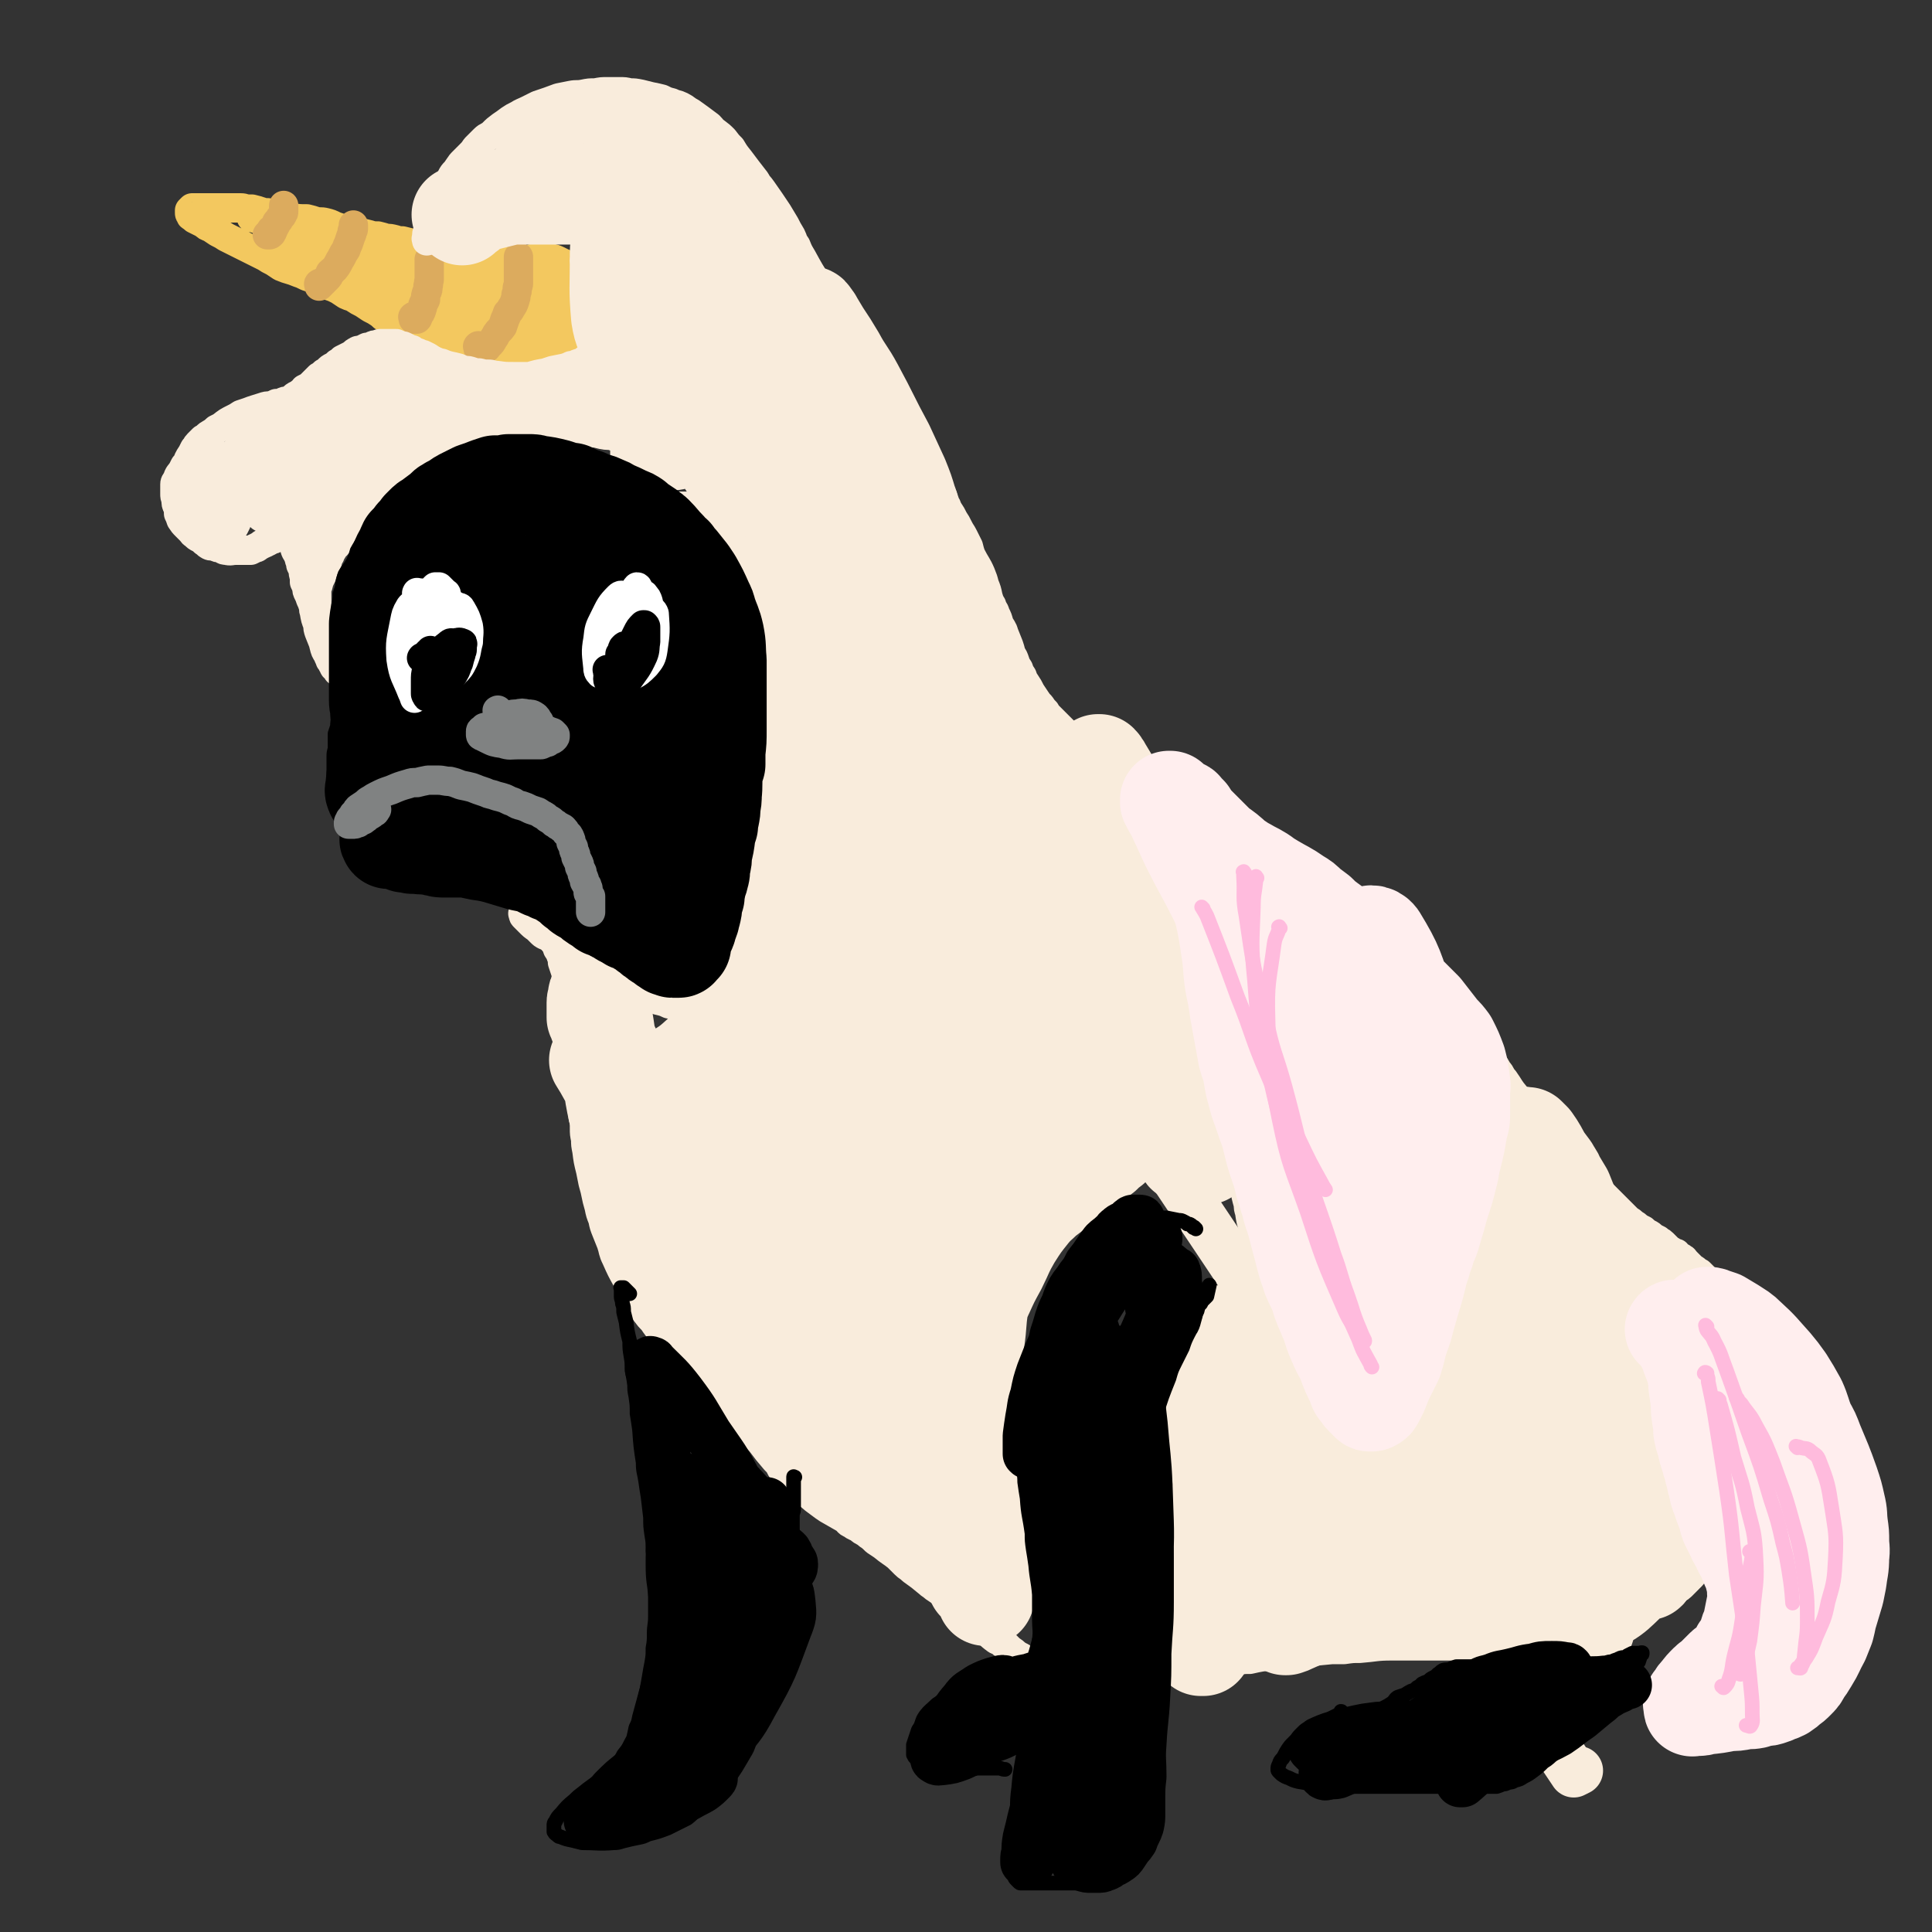
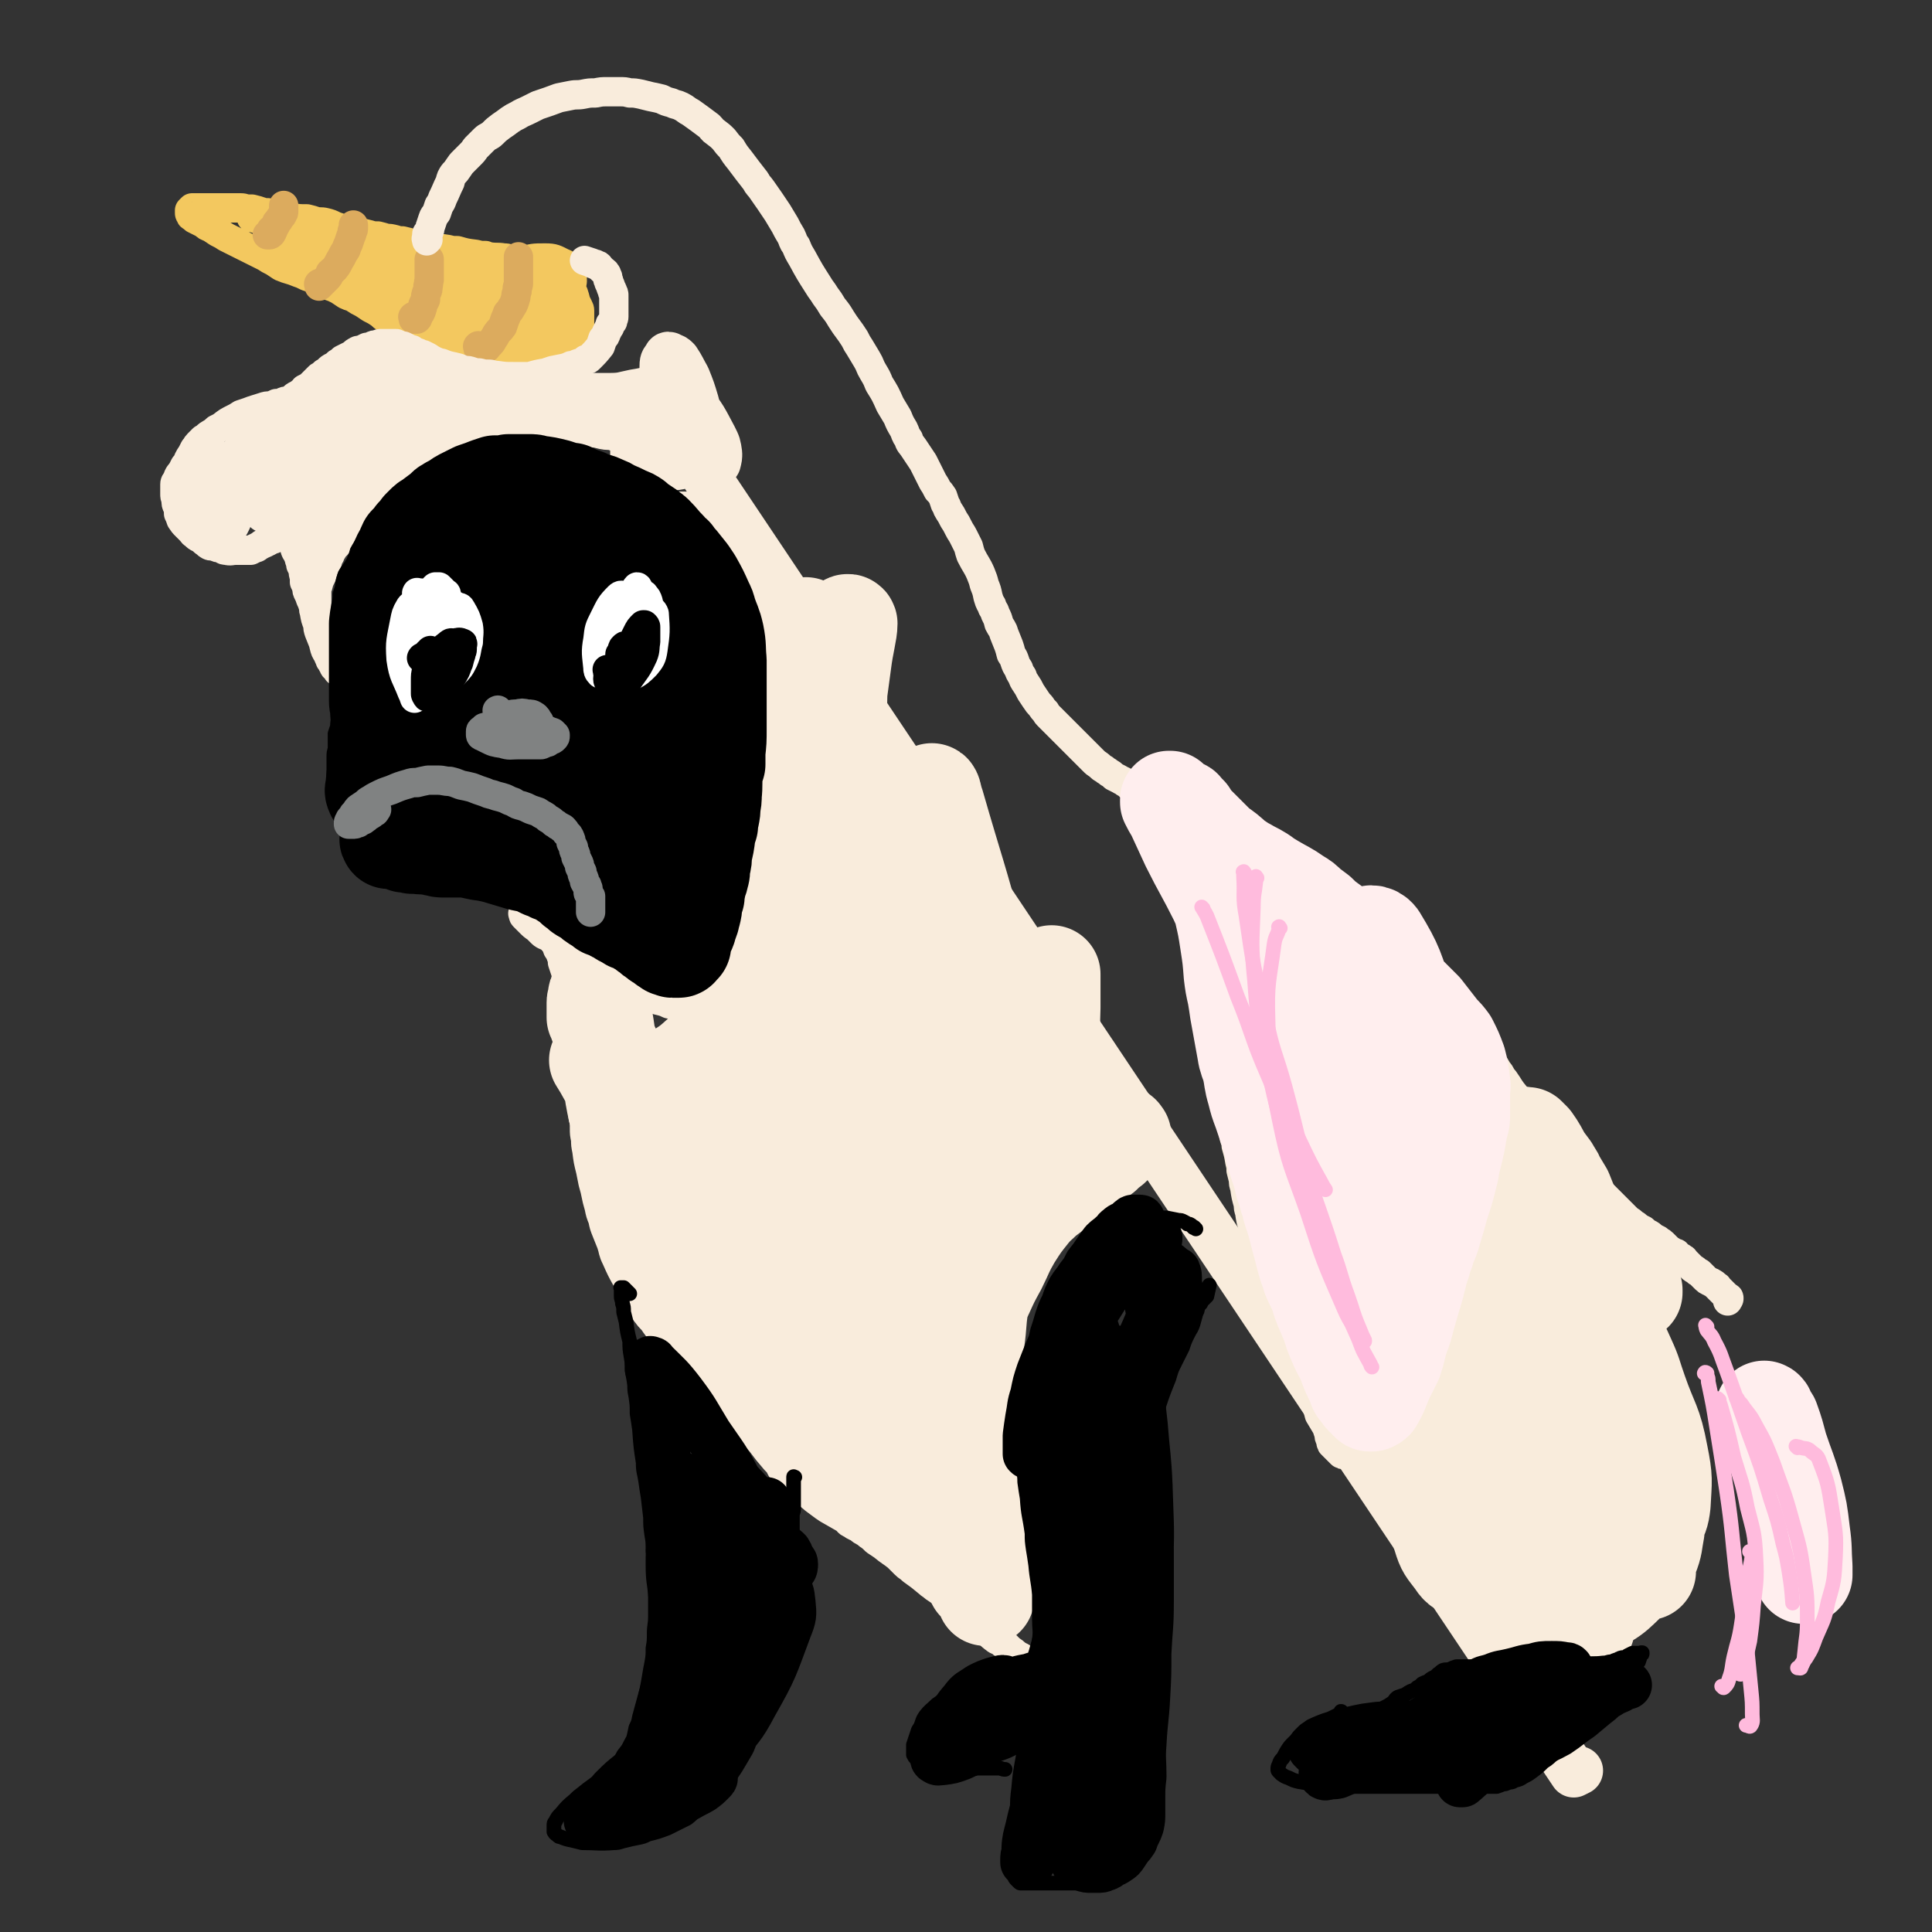
<svg xmlns="http://www.w3.org/2000/svg" viewBox="0 0 1580 1580" version="1.1">
  <rect x="0" y="0" width="1580" height="1580" fill="#333333" stroke="none" />
  <g fill="none" stroke="#F3C85F" stroke-width="24" stroke-linecap="round" stroke-linejoin="round">
    <path d="M451,234c-1,-1 -2,-1 -1,-1 0,-1 1,0 2,0 0,0 0,0 0,0 0,0 0,0 0,0 0,1 0,1 0,1 0,1 0,1 0,2 0,1 0,1 0,2 0,2 1,2 1,4 1,3 0,3 0,7 0,3 0,3 0,6 0,4 0,4 0,7 -1,4 -1,4 -2,7 0,3 0,3 -1,6 -1,4 -1,4 -3,9 -1,2 0,2 -1,4 -1,1 -1,1 -1,2 -2,2 -2,2 -3,3 -1,1 -1,1 -3,2 -1,1 -1,1 -3,2 -2,0 -2,0 -4,1 -2,1 -2,1 -4,1 -2,1 -2,1 -4,2 -2,0 -2,1 -4,1 -2,0 -2,0 -3,0 -2,1 -2,1 -4,1 -1,0 -1,0 -2,0 -2,0 -2,0 -3,0 -1,0 -1,0 -3,0 -1,0 -1,0 -2,0 -2,0 -2,0 -3,0 -3,0 -3,0 -5,0 -4,0 -4,-1 -8,-1 -2,0 -2,0 -4,0 -2,0 -2,-1 -4,-1 -2,-1 -2,-1 -4,-2 -1,0 -1,0 -3,-1 -2,-1 -2,-1 -4,-1 -2,-1 -3,-1 -5,-2 -2,-2 -2,-2 -4,-3 -2,-1 -2,-1 -4,-3 -2,-1 -2,-1 -4,-3 -2,-1 -2,-1 -4,-2 -5,-4 -5,-4 -10,-8 -3,-2 -3,-2 -6,-3 -2,-2 -2,-3 -5,-5 -3,-2 -3,-2 -5,-4 -3,-2 -3,-2 -6,-4 -3,-2 -2,-2 -5,-4 -3,-2 -3,-2 -7,-4 -3,-2 -3,-2 -6,-4 -4,-2 -4,-2 -7,-4 -3,-2 -3,-1 -7,-3 -3,-2 -3,-2 -6,-4 -4,-2 -4,-2 -7,-3 -4,-2 -4,-2 -7,-3 -3,-1 -3,-1 -6,-3 -3,-1 -3,-1 -6,-2 -4,-2 -4,-2 -7,-3 -7,-3 -7,-2 -14,-5 -3,-2 -3,-2 -6,-4 -4,-2 -4,-2 -7,-4 -4,-2 -4,-2 -8,-4 -4,-2 -4,-2 -8,-4 -4,-2 -4,-2 -8,-4 -4,-2 -4,-2 -8,-4 -3,-2 -3,-2 -7,-4 -3,-2 -3,-2 -6,-4 -3,-1 -3,-1 -5,-3 -2,-1 -2,-1 -4,-2 -2,-1 -2,-1 -4,-2 -1,-1 -1,-1 -2,-2 -1,0 -1,0 -1,-1 -1,-1 -1,-1 -1,-2 0,0 0,0 0,0 0,-1 0,-1 0,-2 0,0 0,0 0,0 1,-1 1,-1 2,-2 0,0 0,0 1,0 1,0 1,0 1,0 1,0 1,0 2,0 0,0 0,0 1,0 1,0 1,0 3,0 1,0 1,0 2,0 1,0 1,0 2,0 1,0 1,0 3,0 1,0 1,0 2,0 2,0 2,0 4,0 2,0 2,0 4,0 2,0 2,0 3,0 2,0 2,0 4,0 2,0 2,0 4,0 2,0 2,0 4,0 3,0 3,1 6,1 1,0 2,0 3,0 4,1 4,1 7,2 3,1 3,1 6,1 3,1 3,1 7,2 3,0 3,0 6,1 4,1 4,0 7,1 3,1 3,1 5,2 3,0 3,0 6,1 5,1 5,1 11,3 3,0 3,0 6,1 5,1 5,1 11,3 2,0 2,0 4,1 2,1 2,1 4,1 3,1 3,1 5,2 6,2 6,2 12,3 4,1 4,1 7,2 4,1 4,1 7,1 3,1 3,1 7,2 3,0 3,0 6,1 3,1 3,1 5,1 4,1 4,1 7,1 4,0 4,0 7,0 4,0 4,1 7,1 3,1 3,1 5,2 3,0 3,1 5,1 3,0 3,0 6,0 3,1 3,1 5,2 3,0 3,0 6,0 3,1 3,1 5,2 3,0 3,0 6,0 3,0 3,0 5,1 5,1 5,1 9,2 3,1 3,1 5,1 3,1 3,1 5,2 2,0 2,0 4,1 2,1 2,1 4,1 2,1 2,1 5,2 2,1 2,1 4,1 2,1 2,1 4,2 3,1 3,1 7,2 1,1 1,1 2,1 0,0 0,1 1,1 1,0 1,0 1,0 1,0 1,0 1,0 0,0 0,0 0,0 0,0 0,-1 0,0 -2,0 -1,1 -3,2 -1,1 -1,0 -2,1 -2,1 -2,2 -4,3 -1,1 -1,1 -3,3 -1,1 -1,1 -2,2 -2,4 -2,4 -4,8 -1,2 -1,2 -1,4 -1,2 -1,2 -1,4 0,2 0,2 0,4 0,1 0,1 0,2 1,1 1,1 2,1 0,0 0,0 1,0 2,0 2,0 3,0 2,-2 3,-2 4,-4 3,-3 3,-4 4,-8 2,-3 2,-3 2,-7 0,-3 0,-4 -1,-7 0,-1 -1,-1 -1,-1 -1,-1 -2,-1 -3,-1 -2,0 -3,0 -5,2 -4,2 -5,1 -8,5 -8,7 -9,8 -15,17 -3,3 -2,4 -3,8 -1,2 -1,2 -1,5 0,1 -1,2 0,3 1,0 1,1 2,1 2,0 2,0 4,-1 2,-1 2,-1 4,-3 3,-3 3,-3 5,-6 2,-4 2,-4 3,-8 1,-7 1,-7 1,-14 0,-4 -1,-4 -2,-8 0,-3 0,-3 -2,-5 -3,-3 -4,-3 -7,-4 -6,-1 -6,-1 -12,1 -7,1 -8,2 -14,6 -5,3 -6,4 -9,9 -5,7 -6,7 -8,15 -1,3 0,3 1,6 1,2 1,3 4,4 5,2 5,2 11,2 8,0 9,-1 16,-3 8,-2 8,-3 14,-7 5,-2 5,-3 9,-7 4,-4 4,-4 6,-9 2,-4 2,-4 3,-8 0,-2 0,-2 0,-4 -1,-1 -1,-1 -3,-2 -4,-1 -5,-1 -9,0 -8,2 -8,2 -15,6 -7,4 -7,5 -13,11 -8,11 -9,12 -15,24 -1,3 0,4 1,7 0,2 0,3 2,4 5,3 6,4 11,4 10,0 10,-1 20,-4 11,-4 11,-4 21,-10 7,-5 8,-5 14,-12 6,-7 6,-7 11,-16 3,-6 3,-6 4,-13 0,-4 0,-5 -3,-9 -1,-4 -2,-5 -5,-6 -6,-3 -7,-4 -14,-4 -10,0 -10,0 -20,3 -9,4 -9,5 -17,10 -7,5 -7,5 -12,11 -7,10 -7,11 -11,22 -1,3 -1,4 1,7 0,2 1,3 3,3 8,2 9,3 17,2 4,-1 4,-2 7,-5 3,-2 3,-2 5,-5 2,-3 3,-4 3,-7 0,-4 0,-5 -2,-8 -2,-3 -2,-4 -5,-5 -5,-2 -5,-2 -10,-2 -5,-1 -5,-1 -10,1 -4,1 -4,1 -7,3 -3,3 -4,3 -5,6 -1,3 -1,4 -1,7 0,3 1,3 2,5 3,3 3,3 6,5 4,1 4,2 9,2 4,0 4,0 8,-1 4,-2 6,-2 8,-5 1,-2 0,-4 -2,-7 -6,-7 -6,-7 -13,-12 -9,-6 -10,-5 -20,-9 -7,-2 -8,-2 -15,-2 -6,0 -7,0 -11,3 -6,6 -8,7 -10,15 -2,7 0,8 3,14 2,5 3,5 7,9 5,4 6,5 12,7 5,1 5,0 11,0 4,0 5,0 9,-2 2,-1 2,-1 4,-3 1,0 2,0 2,-1 0,-3 0,-4 -1,-6 -4,-6 -4,-7 -10,-11 -12,-9 -12,-9 -25,-17 -10,-5 -10,-5 -21,-9 -5,-2 -5,-2 -11,-3 -2,-1 -2,-1 -4,0 -1,0 -2,0 -2,1 0,1 0,1 0,2 2,1 2,1 4,2 6,2 6,3 12,5 7,2 7,2 15,3 6,1 6,1 11,2 3,0 3,1 6,1 1,1 1,1 3,1 0,0 1,0 1,0 -2,-1 -3,-2 -6,-3 -13,-7 -13,-8 -26,-14 -16,-8 -16,-9 -32,-15 -9,-4 -10,-3 -19,-6 -6,-1 -7,-1 -13,-2 -4,0 -5,0 -8,1 0,1 1,1 2,2 1,1 1,2 3,3 8,6 8,6 17,11 11,6 12,6 24,11 11,5 11,6 23,10 9,2 9,1 17,3 5,1 5,1 10,2 2,0 2,0 4,0 1,0 2,0 2,0 1,-1 0,-2 -2,-3 -10,-8 -10,-8 -21,-15 -20,-11 -21,-11 -41,-20 -16,-7 -16,-6 -32,-11 -10,-3 -10,-3 -20,-5 -6,-1 -6,-1 -11,-1 -3,0 -3,-1 -6,0 0,0 0,1 0,1 5,4 5,5 11,8 16,8 16,7 32,14 17,8 17,8 33,15 15,7 15,7 30,13 11,4 11,3 23,7 10,3 10,3 20,6 1,0 1,1 2,1 1,0 2,0 2,0 0,-1 -1,-1 -2,-2 -10,-7 -9,-8 -20,-14 -26,-16 -26,-16 -54,-30 -11,-5 -11,-4 -22,-9 -10,-4 -10,-4 -20,-8 -9,-3 -9,-3 -18,-6 -8,-2 -8,-1 -16,-3 -5,-1 -5,-1 -10,-2 -4,0 -4,0 -9,-1 -2,-1 -2,-1 -4,-2 -1,0 -1,0 -3,0 -1,0 0,-1 -1,-1 -1,0 -2,0 -3,0 0,0 -1,0 0,0 0,0 0,0 1,0 1,0 1,0 2,0 2,0 2,0 3,0 2,0 2,0 4,0 2,0 2,0 5,0 6,0 6,0 11,0 3,0 3,0 6,0 7,1 7,1 13,1 4,1 4,1 7,2 4,1 4,0 8,1 4,1 4,1 8,3 3,1 3,1 6,2 4,1 4,1 7,1 3,1 3,1 7,2 4,1 4,1 8,2 3,1 3,1 7,1 4,1 4,1 7,2 3,0 3,0 7,1 3,1 3,1 6,1 8,2 8,2 15,3 4,1 4,1 8,1 7,2 7,2 14,3 4,1 4,1 8,1 7,2 7,2 15,3 4,1 4,1 8,1 2,1 2,1 3,1 6,1 6,0 12,1 4,0 4,1 7,1 4,1 4,1 8,2 3,1 3,1 5,1 4,1 4,1 7,1 3,1 3,1 6,2 3,1 3,1 5,2 2,1 2,1 4,3 2,1 2,1 4,3 1,1 1,1 2,2 2,2 2,2 3,3 1,1 1,1 2,3 1,1 1,1 2,2 1,2 1,2 2,4 1,3 1,3 2,7 1,2 1,2 2,4 0,1 1,1 1,3 0,1 0,1 0,3 0,1 0,1 0,3 0,2 0,2 0,3 0,2 0,2 0,4 0,2 0,2 -1,4 0,2 0,2 -1,4 -1,2 0,2 -1,4 -1,1 -1,1 -2,2 -2,2 -2,2 -3,3 -2,2 -2,2 -4,3 -3,1 -3,1 -6,2 -3,1 -3,1 -5,2 -3,1 -3,1 -7,1 -2,1 -2,1 -5,2 -3,0 -3,0 -7,0 -3,0 -3,0 -7,0 -4,0 -4,0 -9,-1 -5,-1 -5,-1 -10,-2 -6,-2 -6,-2 -11,-3 -7,-3 -7,-2 -12,-5 -7,-4 -6,-4 -12,-8 -6,-3 -6,-3 -12,-7 -12,-9 -13,-9 -25,-18 -6,-4 -6,-4 -11,-8 -5,-4 -5,-5 -10,-8 -5,-4 -5,-4 -11,-7 -10,-7 -10,-7 -21,-13 -5,-2 -5,-2 -10,-4 -4,-2 -4,-2 -9,-4 -4,-1 -4,-1 -8,-3 -3,-1 -3,-1 -6,-2 -3,-1 -3,-1 -5,-2 -1,0 -1,0 -3,0 -1,0 -1,0 -1,0 -1,0 -1,0 -1,0 0,1 1,1 1,1 2,2 2,2 4,2 5,3 5,3 10,5 9,4 10,4 19,7 6,3 6,3 12,5 5,2 6,2 11,4 4,2 4,2 7,4 3,2 3,2 5,4 3,1 2,2 4,3 2,2 2,1 4,3 2,2 1,2 3,4 " />
  </g>
  <g fill="none" stroke="#DCAB5E" stroke-width="24" stroke-linecap="round" stroke-linejoin="round">
    <path d="M223,189c-1,-1 -1,-2 -1,-1 -1,0 0,1 0,2 0,0 0,1 0,1 0,0 0,0 -1,0 -1,0 0,1 -1,1 -1,0 -1,0 -1,0 -1,0 0,0 0,0 0,0 0,0 0,0 1,0 1,0 1,0 1,0 1,0 2,-1 1,-1 0,-1 1,-2 1,-2 1,-2 1,-3 1,-1 1,-1 2,-3 0,-1 0,-1 1,-2 1,-1 1,-1 1,-1 1,-2 1,-2 2,-3 1,-1 1,-1 1,-2 1,-1 1,-1 1,-2 0,-1 0,-1 0,-2 0,-1 0,-1 0,-1 0,-1 0,-1 0,-2 0,0 0,0 0,0 " />
    <path d="M262,233c-1,-1 -1,-2 -1,-1 -1,0 0,1 0,2 0,0 1,-1 1,-1 1,-1 1,-1 1,-1 2,-2 2,-2 4,-4 2,-2 2,-2 3,-5 2,-2 3,-2 5,-5 2,-3 2,-4 4,-7 2,-4 2,-4 4,-7 1,-3 1,-3 2,-5 1,-3 1,-3 2,-6 1,-2 1,-2 1,-4 1,-1 1,-1 1,-2 0,-2 0,-2 0,-3 0,0 0,0 0,0 " />
    <path d="M339,260c-1,-1 -1,-2 -1,-1 -1,0 0,1 0,2 0,0 0,0 0,0 1,0 1,0 2,0 0,0 1,0 1,0 1,-1 1,-1 1,-3 2,-2 2,-2 3,-5 1,-2 0,-2 1,-4 1,-2 1,-2 2,-4 0,-3 0,-3 1,-6 1,-2 1,-2 1,-5 1,-2 0,-2 1,-5 0,-2 0,-2 0,-4 0,-1 0,-1 0,-3 0,-1 0,-1 0,-2 0,-2 0,-2 0,-3 0,-2 0,-2 0,-4 0,-1 0,-1 0,-1 " />
    <path d="M392,284c-1,-1 -1,-2 -1,-1 -1,0 0,1 0,2 0,0 0,0 0,0 0,0 0,1 1,1 1,0 1,0 1,0 1,0 1,0 2,0 1,0 1,0 2,-1 2,-1 1,-1 3,-3 2,-2 2,-2 3,-4 2,-3 2,-3 3,-5 2,-3 3,-3 5,-6 1,-3 1,-3 2,-6 1,-2 1,-2 2,-5 2,-2 2,-2 3,-4 2,-3 2,-3 3,-6 1,-3 1,-3 1,-5 1,-3 1,-3 1,-5 0,-2 1,-2 1,-4 0,-2 0,-2 0,-4 0,-1 0,-1 0,-3 0,-2 0,-2 0,-4 0,-3 0,-3 0,-6 0,-1 0,-1 0,-2 0,-1 0,-1 0,-2 0,0 0,0 0,-1 " />
  </g>
  <g fill="none" stroke="#F9ECDC" stroke-width="24" stroke-linecap="round" stroke-linejoin="round">
    <path d="M513,337c-1,-1 -1,-1 -1,-1 -1,-1 0,0 0,0 0,0 0,0 0,0 0,1 0,1 0,1 0,1 0,1 0,2 0,0 0,0 0,1 0,1 0,1 0,1 0,2 0,2 0,4 0,3 0,3 0,7 0,3 0,3 0,6 -1,4 -1,4 -1,7 0,3 0,3 0,6 0,3 0,3 1,5 0,4 1,4 2,7 1,3 1,3 3,6 1,3 1,3 2,6 2,2 2,2 3,4 2,2 2,2 4,4 3,2 3,3 5,4 3,3 3,3 7,4 3,2 3,2 7,3 3,0 3,0 7,0 2,0 2,0 5,0 3,0 3,0 6,0 4,0 4,0 7,-1 3,-1 3,-1 6,-1 2,-1 2,-1 4,-2 2,0 2,0 4,0 2,0 2,0 4,0 2,0 3,0 5,1 2,0 2,0 3,1 2,1 2,1 3,2 2,0 2,0 3,1 1,1 1,1 2,2 2,3 2,3 4,5 1,1 1,1 1,3 1,2 1,2 2,4 0,2 1,2 1,4 1,4 1,4 2,8 0,3 0,3 0,6 0,4 0,4 0,7 0,3 0,3 0,6 0,4 0,4 0,7 0,7 0,7 0,14 0,5 0,5 0,10 0,3 1,3 1,6 1,4 1,4 2,7 1,4 1,4 1,7 1,4 1,4 2,8 0,5 0,5 1,9 1,5 0,5 1,9 1,7 2,7 3,14 1,3 1,3 1,7 0,4 0,4 0,9 0,9 0,9 0,17 0,4 0,4 0,8 0,3 0,3 0,6 0,4 0,4 0,7 0,4 0,4 0,7 0,4 -1,4 -1,9 0,4 0,4 0,7 -1,4 -1,4 -2,8 -1,4 -1,4 -1,8 -1,5 -1,5 -2,10 0,4 0,4 -1,8 -1,9 -1,9 -3,18 0,5 0,5 -1,9 -1,5 -1,5 -3,10 -2,10 -3,10 -5,21 -1,4 -1,4 -1,8 -1,4 -1,4 -2,8 0,4 -1,4 -1,8 -1,8 -1,9 -2,17 0,3 -1,3 -1,6 -1,4 -1,4 -1,7 0,3 0,3 0,6 0,3 -1,3 -1,5 0,2 0,2 0,4 0,2 0,2 0,4 0,2 0,2 0,4 0,1 0,1 0,3 0,2 0,2 0,3 0,1 0,1 0,2 0,0 0,0 0,1 0,1 -1,1 -1,1 -1,1 -1,1 -2,2 0,0 0,0 -1,1 -1,1 0,1 -2,2 -1,1 -1,1 -2,2 -2,0 -2,0 -3,1 -2,1 -2,1 -4,2 -1,1 -1,1 -3,2 -1,1 -1,0 -3,1 -2,1 -2,1 -4,1 -2,1 -2,1 -4,2 -2,0 -2,0 -4,0 -3,0 -3,0 -5,0 -3,0 -3,0 -6,-1 -3,-1 -3,0 -7,-1 -4,-2 -5,-2 -9,-3 -4,-2 -4,-2 -8,-4 -4,-2 -4,-1 -7,-3 -4,-1 -4,-2 -7,-3 -3,-2 -3,-2 -6,-4 -3,-1 -2,-2 -5,-4 -3,-2 -3,-2 -6,-4 -3,-1 -3,-1 -6,-2 -2,-2 -3,-2 -5,-3 -2,-2 -2,-2 -5,-4 -2,-1 -2,-1 -4,-3 -2,-1 -2,-1 -4,-2 -2,-2 -2,-2 -4,-3 -2,-1 -2,-2 -3,-3 -2,-1 -2,-1 -4,-3 -1,-1 -1,-1 -2,-2 -2,-2 -2,-2 -3,-3 -3,-2 -3,-1 -6,-3 0,-1 0,-1 -1,-2 0,0 0,0 -1,-1 -1,-1 -1,-1 -1,-1 -1,-1 -1,-1 -2,-2 0,0 0,-1 -1,-1 -1,0 -1,0 -1,0 -1,-1 -1,-1 -2,-2 0,-1 0,-1 -1,-1 -1,0 -1,0 -1,0 -1,-1 -1,-1 -2,-2 0,0 -1,0 -1,0 -1,-1 -1,-1 -2,-2 -1,0 -1,0 -2,-1 -1,-1 -2,0 -3,-1 0,-1 0,-1 -1,-2 0,0 0,0 -1,0 -1,0 -1,0 -1,0 -1,0 -1,0 -1,0 -1,0 0,0 0,1 0,1 0,1 1,2 1,1 1,1 3,3 0,0 0,0 1,1 3,3 3,3 6,5 2,2 2,2 3,3 2,2 2,2 4,3 3,1 3,1 5,3 3,1 3,1 6,3 3,1 2,2 5,3 3,2 3,1 6,3 3,1 3,1 5,3 6,3 6,4 12,7 3,2 4,2 7,3 7,4 7,4 15,7 1,1 1,1 3,2 " />
    <path d="M349,369c-1,-1 -1,-1 -1,-1 -1,-1 0,0 0,0 0,1 0,1 0,1 0,1 0,1 0,1 -1,1 -1,1 -1,1 -1,1 -1,1 -2,1 0,0 0,1 -1,1 -1,1 -1,1 -2,1 -1,1 -1,1 -3,2 -1,0 -1,0 -2,1 -3,2 -3,2 -6,4 -1,1 -1,1 -2,2 -2,2 -2,2 -3,3 -2,2 -2,2 -3,3 -2,2 -2,1 -4,3 -2,2 -2,2 -4,4 -2,2 -3,2 -4,4 -2,2 -2,2 -3,4 -1,3 -1,3 -3,5 -1,2 -2,1 -4,4 -1,2 -1,2 -3,4 -1,2 -1,2 -3,4 -1,2 -1,2 -3,4 -1,1 -1,1 -2,2 -2,2 -2,2 -3,3 -2,2 -2,2 -4,5 -1,1 0,1 -1,2 -1,2 -1,2 -3,3 -1,1 -1,1 -2,3 -1,1 -1,1 -2,3 -1,1 -1,1 -2,2 -1,2 -1,2 -2,3 -1,3 -1,3 -3,6 0,2 0,2 -1,3 -1,2 -1,2 -1,3 -1,2 -1,2 -2,4 -1,2 -1,2 -1,4 -2,4 -2,4 -3,8 -1,2 -1,2 -1,4 0,4 0,4 0,7 0,4 0,4 0,7 1,8 1,8 3,15 0,4 0,4 1,8 1,4 1,4 2,8 1,4 1,4 3,7 1,3 1,2 2,5 2,2 1,2 3,5 0,1 1,1 1,1 1,1 1,1 2,2 0,0 0,1 0,1 0,0 0,-1 0,-2 0,-1 -1,0 -1,-1 -2,-3 -2,-4 -3,-7 -1,-2 -1,-2 -2,-3 -1,-3 -1,-3 -2,-5 -2,-2 -2,-2 -3,-4 -2,-5 -2,-5 -4,-10 -1,-3 -1,-3 -1,-6 -2,-5 -2,-5 -3,-11 -1,-2 0,-2 -1,-5 -1,-3 -1,-3 -2,-5 -1,-3 -1,-3 -2,-5 -1,-2 -1,-2 -1,-4 -1,-3 -1,-3 -2,-5 0,-2 0,-2 0,-4 -1,-3 -1,-3 -1,-6 -1,-2 -1,-2 -2,-4 0,-2 0,-2 -1,-4 -1,-4 -1,-4 -2,-8 0,-1 -1,-1 -1,-3 -1,-1 -1,-1 -2,-2 0,-2 0,-2 0,-3 0,-1 0,-1 0,-1 0,-2 0,-2 -1,-3 -1,-1 -1,-1 -1,-1 -1,-1 -1,0 -2,0 -1,0 -1,0 -2,0 0,0 0,0 -1,0 -1,0 -1,0 -3,0 -1,1 -1,1 -2,2 -2,0 -2,0 -3,1 -1,1 -1,1 -3,1 -1,1 -1,1 -3,2 -1,0 -1,0 -2,1 -2,1 -2,1 -3,1 -1,1 -1,1 -3,2 -1,1 -1,1 -2,1 -2,1 -2,1 -4,2 -2,0 -2,0 -4,0 -2,0 -2,0 -4,0 -2,0 -2,0 -4,0 -4,0 -4,1 -8,0 -3,0 -2,-1 -5,-2 -2,0 -2,0 -4,-1 -3,-1 -3,0 -5,-1 -2,-1 -2,-2 -4,-3 -2,-2 -2,-2 -4,-3 -2,-1 -2,-1 -4,-3 -2,-1 -1,-1 -3,-3 -2,-2 -2,-2 -4,-4 -2,-2 -2,-2 -4,-5 -1,-3 -1,-3 -2,-5 0,-3 0,-3 -1,-6 -1,-2 -1,-2 -1,-5 -1,-3 -1,-3 -1,-5 0,-4 0,-4 0,-8 0,-2 1,-2 2,-4 1,-4 2,-4 4,-7 1,-2 1,-2 2,-4 2,-2 2,-2 3,-5 1,-2 1,-2 3,-5 1,-2 1,-2 2,-4 2,-2 1,-2 3,-4 2,-2 2,-2 4,-4 2,-1 2,-1 4,-3 3,-2 4,-2 7,-5 2,-1 2,-1 4,-2 5,-4 5,-4 11,-7 2,-1 2,-1 5,-3 3,-1 3,-1 6,-2 5,-2 6,-2 12,-4 3,-1 3,-1 6,-1 3,-1 3,-1 5,-2 3,0 3,0 5,-1 2,-1 2,-1 4,-1 2,-1 2,-1 4,-2 2,-2 2,-2 4,-3 2,-1 2,-1 3,-2 2,-1 2,-1 3,-3 2,-1 2,-1 4,-2 2,-2 2,-2 4,-4 2,-2 2,-2 4,-4 2,-1 2,-1 4,-3 2,-1 2,-1 3,-2 2,-2 2,-2 4,-3 2,-1 2,-1 4,-3 2,-1 2,-1 4,-3 2,-1 2,-1 4,-2 2,-1 2,-1 4,-2 2,-2 2,-2 4,-3 1,-1 2,0 4,-1 2,-1 2,-1 4,-2 2,0 2,0 4,-1 2,-1 2,-1 4,-1 2,-1 2,-1 4,-1 2,0 2,0 4,0 2,0 2,0 4,0 2,0 2,0 4,0 1,0 1,1 2,1 2,1 2,1 4,1 2,1 2,1 4,2 1,1 1,1 3,1 1,1 1,1 2,2 2,0 2,0 4,1 2,1 2,1 3,1 2,1 2,1 4,2 3,2 3,2 5,3 3,1 3,2 6,2 7,3 7,2 14,4 2,1 2,1 5,2 3,0 3,0 6,1 3,1 3,1 6,1 4,1 4,1 7,1 4,0 4,1 7,1 7,1 7,1 14,1 3,0 3,0 7,0 3,0 3,0 6,0 7,-2 7,-2 13,-3 3,-1 3,-1 6,-2 5,-1 5,-1 10,-2 3,-1 3,-1 5,-2 2,0 2,0 4,-1 2,-1 2,-1 4,-1 2,-1 2,-1 4,-3 2,0 2,0 3,-1 5,-5 5,-5 9,-10 1,-3 1,-3 2,-6 2,-2 2,-2 3,-5 1,-2 1,-2 2,-4 1,-1 1,-1 1,-3 1,-1 1,-1 2,-2 0,-2 1,-2 1,-4 0,-2 0,-2 0,-3 0,-2 0,-2 0,-4 0,-2 0,-2 0,-5 0,-1 0,-1 0,-3 0,-1 0,-1 0,-2 0,-2 0,-2 -1,-3 0,-2 0,-1 -1,-3 -1,-3 -1,-3 -2,-5 0,-2 -1,-2 -1,-3 0,-1 0,-1 0,-1 0,-1 0,-1 -1,-2 0,0 0,-1 0,-1 -1,-2 -2,-2 -3,-3 -1,-1 -1,-1 -1,-1 -1,-1 -1,-1 -2,-2 0,0 0,-1 -1,-1 -1,0 -1,0 -1,0 -1,0 -1,-1 -1,-1 -1,0 -1,0 -1,0 -1,0 -1,0 -2,-1 -3,-1 -3,-1 -6,-2 " />
    <path d="M350,196c-1,-1 -1,-2 -1,-1 -1,0 0,1 0,2 0,0 0,-1 0,-1 0,-2 0,-2 0,-4 0,-2 1,-1 2,-3 1,-2 0,-2 1,-4 1,-3 1,-3 2,-6 1,-3 1,-2 3,-5 1,-3 1,-3 2,-6 2,-3 2,-3 3,-6 3,-6 3,-7 6,-13 1,-4 1,-4 3,-7 2,-2 2,-2 4,-5 2,-3 2,-3 4,-5 3,-3 3,-3 5,-5 3,-3 3,-3 5,-6 4,-4 4,-4 7,-7 3,-3 4,-2 7,-5 3,-3 3,-3 7,-6 3,-2 3,-2 7,-5 3,-2 3,-2 7,-4 3,-2 4,-2 8,-4 4,-2 4,-2 8,-4 9,-3 9,-3 17,-6 5,-1 5,-1 10,-2 5,-1 5,0 10,-1 5,-1 5,-1 10,-1 5,-1 5,-1 10,-1 5,0 5,0 9,0 5,0 5,0 9,1 4,0 4,0 9,1 4,1 4,1 8,2 5,1 5,1 9,2 4,2 4,2 8,3 4,2 4,1 8,3 4,2 4,3 8,5 7,5 7,5 15,11 3,3 2,3 5,5 4,3 4,3 7,6 3,4 3,4 6,7 3,5 3,5 7,10 6,8 6,8 13,17 2,4 3,4 5,7 7,10 7,10 13,19 3,5 3,5 6,10 2,4 2,4 5,9 2,4 1,4 4,8 2,5 2,5 5,10 6,11 6,11 13,22 3,5 3,4 6,9 3,4 3,4 6,9 4,5 4,5 7,10 5,8 6,8 11,16 2,4 2,4 4,7 3,5 3,5 6,10 3,5 2,5 5,10 3,5 3,5 5,10 5,8 5,8 9,17 3,5 3,5 6,10 2,5 2,5 5,10 2,4 1,4 4,8 1,4 2,4 4,7 2,3 2,3 4,6 2,3 2,3 4,6 4,8 4,8 8,16 2,3 2,3 4,7 2,2 2,2 4,5 1,3 1,3 2,6 2,3 1,3 3,6 2,3 2,3 4,7 2,3 2,3 4,7 2,4 2,3 4,7 2,4 2,4 4,8 1,4 1,4 2,7 4,8 5,8 8,15 2,5 2,5 3,9 2,5 2,5 3,10 1,3 1,4 3,7 1,4 2,3 3,7 2,4 2,4 3,8 2,4 3,4 4,8 2,5 2,5 4,10 1,3 1,3 2,7 2,3 2,3 3,6 1,3 1,3 3,6 1,3 1,3 3,6 1,3 1,3 3,6 2,3 2,3 4,7 2,3 2,3 4,6 2,3 2,3 4,5 2,3 2,3 4,5 1,2 1,2 3,4 2,2 2,2 4,4 2,2 2,2 4,4 2,2 2,2 4,4 4,4 4,4 8,8 2,2 2,2 4,4 2,2 2,2 4,4 2,2 2,2 4,4 2,2 2,2 4,4 2,2 2,2 5,4 2,2 2,2 4,3 2,2 2,1 4,3 2,1 2,1 4,3 2,1 2,1 4,2 3,2 3,1 5,3 2,1 2,1 4,3 2,1 2,1 4,2 2,2 2,2 3,3 2,1 2,2 4,3 1,1 2,0 3,1 2,1 2,2 3,3 1,0 1,0 3,1 1,1 1,0 2,1 1,1 1,1 2,2 0,0 0,0 1,1 1,1 1,1 1,1 1,1 1,1 2,2 0,0 0,0 1,1 1,1 1,1 1,1 2,2 2,2 3,3 1,1 1,1 1,1 1,1 1,1 2,1 0,1 0,1 1,1 1,1 1,0 2,0 0,0 0,1 0,1 0,0 0,0 1,1 0,0 0,0 0,0 0,0 0,0 0,0 0,0 0,-1 0,0 -1,0 0,1 0,2 0,1 0,1 0,1 0,1 1,1 1,2 0,0 0,1 0,1 0,1 1,1 1,1 0,1 0,1 1,2 0,1 1,0 1,1 1,1 1,1 1,2 1,2 1,2 2,4 1,3 0,3 1,7 0,3 1,2 1,5 0,2 0,2 0,5 0,2 0,2 0,5 0,2 0,2 0,4 0,2 0,2 0,4 0,2 1,2 1,4 0,2 1,2 1,4 0,2 0,2 0,4 1,4 0,4 1,9 0,3 1,3 1,6 0,2 0,2 0,5 0,2 0,2 0,5 0,3 0,3 0,6 1,2 1,2 2,4 0,3 1,3 1,5 0,2 0,2 0,4 1,3 1,3 2,6 0,3 -1,3 0,6 1,5 2,5 3,10 0,3 0,3 0,5 0,2 1,2 1,4 1,2 1,2 2,4 0,3 0,3 0,6 0,1 0,1 0,3 1,3 1,3 2,6 1,3 1,3 1,6 0,3 0,3 0,6 0,3 1,3 2,6 1,3 1,3 1,6 1,2 0,2 1,4 0,2 0,2 1,5 0,2 0,2 0,5 1,3 1,3 2,6 0,3 0,3 1,6 1,3 1,3 1,6 1,4 1,4 2,7 0,3 0,3 1,7 1,2 1,2 1,5 1,3 1,3 1,5 0,4 0,4 1,7 1,3 1,3 1,7 1,3 1,3 2,6 0,4 0,4 1,7 1,3 1,3 1,5 2,7 2,7 3,13 1,4 1,4 1,7 1,4 1,4 2,8 0,3 0,3 1,6 1,7 1,7 3,14 0,3 0,3 1,6 1,7 1,7 3,13 0,3 0,3 1,7 2,6 2,6 4,11 1,3 1,3 2,6 2,3 2,3 3,7 1,2 1,2 3,5 1,4 1,4 2,7 2,3 2,3 3,7 1,3 2,3 3,6 1,4 0,4 1,8 1,3 1,3 2,6 1,4 1,3 2,7 3,8 2,8 5,16 1,3 2,3 3,7 1,3 1,3 2,5 1,4 1,4 2,7 2,4 2,4 3,7 1,3 1,3 3,6 1,3 1,3 2,7 2,4 2,4 3,7 1,3 1,3 3,7 1,3 1,3 2,7 3,5 3,5 6,10 1,3 1,3 2,6 0,2 0,2 1,4 1,2 0,2 1,4 1,1 1,1 2,2 0,0 0,0 1,1 1,1 1,1 1,1 1,1 1,1 2,2 0,0 0,0 1,1 1,1 1,1 1,1 1,1 1,0 2,0 0,0 1,0 1,0 1,0 1,-1 2,-2 1,-1 1,-1 3,-2 2,-1 2,-1 4,-2 2,-2 2,-2 5,-5 3,-3 3,-3 6,-6 8,-9 8,-9 15,-18 4,-4 4,-5 7,-9 4,-4 4,-4 7,-8 4,-5 4,-5 8,-9 3,-5 3,-5 7,-9 2,-4 2,-4 5,-7 3,-4 3,-4 5,-7 2,-3 2,-3 4,-7 2,-3 2,-2 4,-5 2,-4 2,-4 3,-7 2,-3 2,-4 3,-7 1,-3 1,-3 3,-7 1,-3 1,-3 2,-6 2,-3 2,-3 3,-6 1,-3 0,-4 1,-7 1,-3 1,-3 2,-6 2,-3 2,-3 3,-6 1,-3 2,-3 3,-5 1,-3 1,-3 1,-6 2,-5 2,-5 4,-11 1,-1 1,-1 2,-3 0,-2 0,-2 1,-4 1,-2 1,-2 2,-4 1,-2 1,-2 2,-5 1,-5 1,-5 2,-9 1,-3 1,-3 2,-5 0,-2 1,-2 1,-5 1,-2 1,-2 2,-5 0,-3 0,-3 1,-5 0,-3 1,-3 1,-5 1,-6 1,-6 2,-11 0,-4 0,-4 0,-7 0,-3 0,-3 0,-6 0,-3 0,-3 -1,-6 0,-4 -1,-4 -1,-8 -1,-3 -1,-3 -2,-7 0,-3 0,-3 -1,-6 -1,-3 0,-3 -1,-6 -1,-3 -2,-2 -3,-4 -2,-3 -2,-3 -3,-6 -1,-2 -1,-2 -3,-5 -1,-2 -1,-2 -2,-5 0,-2 0,-2 -1,-4 -1,-2 0,-2 -1,-4 -1,-2 -2,-2 -3,-4 -1,-3 0,-3 -1,-6 -1,-2 0,-2 -1,-5 -1,-2 -1,-2 -2,-4 0,-2 0,-2 -1,-4 -1,-2 -1,-2 -1,-4 -1,-2 -1,-2 -1,-3 -1,-2 -1,-2 -2,-4 0,-1 -1,-1 -1,-2 0,-2 0,-2 0,-3 0,-3 0,-3 0,-5 0,-1 0,-1 0,-2 0,0 0,0 0,0 0,-1 0,0 0,0 1,1 1,1 2,2 0,1 0,1 1,2 1,1 1,1 3,3 1,2 1,2 2,4 4,5 4,4 8,9 2,2 2,2 4,5 5,6 5,6 9,13 3,3 2,4 5,7 5,7 4,7 10,14 2,3 2,3 5,6 3,3 3,3 5,6 4,4 4,4 7,8 4,4 4,4 7,8 3,3 3,3 5,7 3,3 3,3 6,6 3,4 2,4 5,7 3,3 3,3 6,6 2,3 2,3 5,6 3,3 3,3 5,5 3,3 3,3 6,6 2,2 2,2 5,5 4,4 4,4 9,9 2,2 2,2 4,4 2,2 2,2 4,4 2,2 2,2 4,4 2,2 2,2 4,4 2,1 2,1 4,3 2,1 2,1 4,3 2,1 2,1 4,2 2,2 2,2 4,3 2,1 2,1 4,3 2,1 2,1 4,2 2,2 2,1 4,3 1,1 1,1 3,3 1,1 1,1 2,2 2,1 2,1 3,2 1,1 1,1 3,1 1,1 1,2 2,3 2,1 2,0 3,1 2,1 1,1 3,3 1,1 1,1 3,3 1,1 1,1 2,2 1,1 2,1 3,2 1,1 1,1 3,2 1,1 1,1 2,2 2,2 2,2 3,3 1,1 1,1 3,2 1,1 1,0 2,1 2,1 2,1 4,3 1,0 1,1 1,1 2,2 2,2 3,3 1,1 1,1 1,1 1,1 1,1 2,2 1,1 1,1 2,2 1,0 1,0 1,1 0,1 -1,1 -1,2 " />
    <path d="M451,763c-1,-1 -2,-1 -1,-1 0,-1 1,0 2,0 0,0 -1,0 -1,0 0,0 0,1 0,1 0,1 0,1 1,3 1,2 0,2 1,4 2,3 2,3 3,6 2,3 2,3 3,6 1,2 1,3 1,5 1,3 1,3 2,6 1,3 1,3 2,6 2,4 2,4 3,9 1,3 0,3 1,7 0,2 1,2 1,5 1,3 1,3 2,6 0,3 1,3 1,7 0,3 0,3 0,7 0,4 0,4 1,8 0,5 1,5 1,9 0,9 0,9 0,18 0,5 0,5 0,9 0,5 0,5 0,11 1,9 2,9 3,19 1,4 1,4 1,9 0,4 0,4 1,9 0,4 0,4 1,9 1,8 1,8 3,16 1,5 1,5 2,10 3,10 2,10 5,20 1,5 1,5 3,10 1,5 1,5 3,10 2,5 2,5 4,10 2,6 1,6 4,12 4,9 4,9 9,18 2,4 2,4 4,9 3,4 3,4 6,9 2,4 2,4 5,8 3,4 3,4 6,7 2,3 2,3 5,7 7,8 7,8 13,16 4,4 3,5 7,9 3,3 3,3 7,7 3,3 3,3 6,6 4,4 4,3 7,6 4,4 4,4 7,7 6,7 6,7 13,14 2,4 2,4 5,7 6,7 6,7 13,14 2,3 2,3 5,6 6,8 6,8 12,15 3,3 3,3 5,7 3,3 3,3 6,6 2,3 2,3 5,6 3,3 4,3 7,5 7,6 6,6 13,11 4,3 4,3 7,5 7,4 7,4 14,8 3,2 2,3 5,4 4,3 4,2 7,4 3,3 4,2 7,5 3,2 3,2 6,5 3,2 3,2 6,4 6,5 7,5 12,9 3,3 3,3 6,6 3,3 3,2 6,5 7,5 7,5 13,10 2,2 3,2 5,4 3,2 3,2 6,4 2,2 2,2 4,4 2,2 3,2 5,4 2,1 2,1 4,3 2,2 2,2 4,3 2,2 2,2 4,4 2,2 2,2 4,4 2,2 2,2 4,3 2,2 2,2 4,3 2,2 2,3 4,4 4,4 4,4 8,7 2,1 3,1 5,3 1,1 2,1 3,2 2,2 2,2 3,3 3,2 3,2 5,4 2,1 2,1 3,2 1,0 1,0 2,1 1,1 1,1 1,1 1,1 1,1 2,2 0,0 0,0 1,1 1,1 1,1 3,2 0,1 0,1 0,1 " />
-     <path d="M969,1355c-1,-1 -2,-2 -1,-1 0,0 0,0 1,1 1,1 1,1 2,2 0,0 0,1 0,1 0,1 0,1 0,2 0,1 0,1 0,1 0,0 0,0 0,0 -1,1 0,1 -1,2 -1,1 -1,1 -1,2 -1,0 0,-1 0,-1 0,0 0,0 0,0 0,0 0,0 0,0 -1,-1 0,0 0,0 0,0 0,0 0,0 1,0 1,0 1,0 1,0 1,0 2,0 7,-1 7,-1 14,-2 4,0 4,0 8,-1 4,-1 4,-1 8,-1 5,-1 5,-1 10,-2 5,-1 5,-1 10,-1 9,-2 9,-2 19,-3 4,-1 4,-1 8,-1 4,-1 4,-1 9,-1 5,0 5,-1 11,-1 10,-1 9,-1 20,-2 5,0 5,0 10,0 7,-1 7,-1 13,-1 13,-1 13,-2 26,-2 8,0 8,0 16,0 14,0 14,0 29,0 7,0 7,0 14,0 8,0 8,0 16,0 6,0 7,0 13,0 14,-2 14,-2 28,-4 5,-1 6,-1 11,-2 5,-1 5,-1 10,-3 5,-1 5,-1 9,-3 5,-1 5,-1 9,-2 5,-2 5,-2 9,-3 5,-1 5,-1 9,-3 4,-1 4,-1 8,-2 3,-2 3,-2 7,-3 3,-1 3,-1 6,-2 7,-2 7,-2 13,-4 3,-1 2,-2 5,-3 2,-1 2,-1 5,-2 2,-1 2,0 4,-1 2,-1 2,-1 4,-2 2,-2 2,-2 4,-3 2,-1 1,-1 3,-3 1,-1 1,-1 2,-2 2,-1 2,-1 3,-2 2,-2 2,-2 3,-3 1,-1 1,-1 3,-3 0,-1 0,-1 1,-1 2,-2 2,-2 3,-4 1,-1 1,-1 1,-1 2,-2 2,-2 3,-3 1,-2 0,-2 1,-3 1,-2 1,-2 1,-3 1,-1 1,-1 2,-3 1,-1 1,-1 1,-3 1,-3 1,-3 1,-6 1,-3 1,-3 2,-6 0,-2 0,-2 0,-5 0,-3 0,-3 0,-5 0,-3 0,-3 0,-6 0,-3 -1,-3 -1,-5 -1,-3 -1,-4 -2,-7 -1,-3 -1,-3 -2,-6 -2,-6 -2,-6 -5,-12 -1,-3 -1,-3 -2,-6 -2,-2 -2,-2 -3,-5 -1,-2 -2,-2 -3,-4 -1,-2 -1,-2 -3,-5 -1,-3 -1,-3 -2,-5 -2,-2 -2,-2 -3,-4 -2,-3 -1,-3 -3,-6 -2,-3 -2,-3 -4,-6 -2,-2 -2,-2 -3,-4 -2,-3 -2,-3 -4,-6 -2,-2 -2,-2 -3,-4 -2,-2 -2,-2 -3,-5 -2,-2 -2,-2 -3,-5 -1,-3 -1,-3 -3,-6 -2,-3 -2,-3 -4,-6 -1,-4 -1,-4 -2,-7 -2,-4 -2,-4 -3,-7 -1,-3 -1,-3 -3,-7 -1,-3 -1,-3 -2,-6 -2,-3 -2,-3 -3,-6 -2,-4 -1,-4 -3,-8 -1,-3 -1,-3 -3,-6 -1,-3 -1,-3 -2,-6 -2,-2 -2,-2 -3,-5 -1,-2 -2,-2 -3,-4 -1,-1 -1,-1 -1,-3 -1,-1 -1,-2 -2,-3 0,-2 0,-2 -1,-3 -1,-2 -2,-1 -3,-3 0,-1 0,-1 -1,-2 0,-1 0,0 -1,-1 -1,-1 -1,-1 -1,-1 -1,-1 -1,-1 -2,-2 -1,-1 -1,0 -1,-1 0,-1 0,-1 0,-2 0,0 0,0 0,0 0,-1 0,0 0,0 " />
  </g>
  <g fill="none" stroke="#F9ECDC" stroke-width="40" stroke-linecap="round" stroke-linejoin="round">
    <path d="M181,382c-1,-1 -1,-2 -1,-1 -1,0 0,0 0,1 0,1 0,1 0,2 0,2 0,2 -1,4 -1,5 -1,5 -1,11 -1,5 -1,5 -1,11 0,5 0,5 0,9 0,4 0,4 1,7 1,2 1,1 2,3 0,0 0,1 1,1 1,0 1,0 1,0 2,-2 2,-2 3,-4 2,-4 2,-4 2,-8 0,-6 0,-6 0,-11 -1,-5 -1,-5 -2,-9 0,-3 0,-4 -1,-6 0,-1 -1,-1 -1,-1 -1,0 -2,0 -3,1 -2,1 -2,1 -4,4 -3,2 -3,2 -4,5 -3,4 -3,4 -5,7 -1,3 -1,3 -1,6 0,2 1,2 2,4 2,2 2,2 4,3 4,1 5,1 9,-1 10,-4 11,-5 20,-12 5,-4 5,-4 8,-10 3,-4 3,-4 5,-9 2,-5 1,-5 2,-9 0,-3 0,-3 0,-5 0,-2 0,-2 -1,-4 0,0 0,-1 -1,-1 -1,0 -2,0 -3,0 -3,4 -4,4 -5,9 -2,4 -1,4 -1,9 0,4 -1,5 1,8 2,3 3,4 7,6 2,1 3,0 6,-1 3,-1 4,-1 7,-3 4,-3 4,-4 6,-8 4,-5 4,-5 6,-12 1,-5 1,-5 1,-11 -1,-4 -1,-4 -3,-7 0,-2 -1,-2 -2,-3 -1,-1 -1,-1 -2,-1 -3,0 -3,0 -5,2 -3,2 -3,3 -5,6 -3,5 -3,5 -5,11 -2,5 -1,6 -2,11 0,4 -1,5 0,9 0,2 1,2 2,3 2,2 2,2 4,2 3,1 4,1 7,0 4,-1 4,-2 8,-5 3,-3 4,-3 6,-7 4,-6 4,-6 6,-12 1,-3 0,-3 -1,-6 0,-3 1,-4 -1,-5 -3,-2 -4,-2 -8,-2 -3,0 -4,0 -6,2 -5,4 -5,5 -9,10 -2,4 -2,4 -3,7 0,4 0,5 1,9 0,3 0,3 2,6 1,2 1,2 3,3 2,1 2,1 5,1 2,0 3,0 5,-2 4,-5 5,-6 7,-12 1,-5 0,-6 -2,-11 -2,-4 -2,-4 -5,-8 -2,-2 -3,-3 -5,-4 -3,-2 -3,-2 -6,-3 -2,-1 -2,-1 -5,0 -1,0 -2,0 -3,2 -2,4 -2,4 -4,8 -2,7 -3,7 -3,14 1,11 1,12 4,23 0,3 0,4 2,6 2,2 2,3 5,3 4,1 4,0 8,-1 4,-1 4,-1 8,-3 3,-3 4,-3 6,-7 3,-4 4,-5 3,-9 0,-10 1,-11 -3,-20 -4,-6 -5,-8 -12,-10 -9,-4 -11,-3 -21,-1 -4,0 -4,1 -7,4 -3,3 -4,3 -4,6 -2,10 -3,11 -1,21 1,6 1,8 6,10 11,7 13,8 26,8 7,0 8,-1 14,-6 14,-11 17,-11 25,-26 8,-15 6,-18 8,-35 1,-6 0,-7 -3,-11 -3,-5 -4,-6 -9,-7 -3,-1 -5,0 -7,3 -6,6 -6,7 -9,15 -6,13 -6,13 -9,27 -3,11 -3,11 -3,22 0,12 0,12 3,23 1,2 2,2 4,4 3,1 4,2 7,1 5,-1 5,-2 9,-5 6,-6 7,-6 11,-14 5,-11 7,-11 9,-24 2,-17 1,-17 1,-34 0,-3 -1,-4 -3,-6 0,-1 -1,-2 -2,-2 -2,0 -3,0 -4,2 -6,10 -6,10 -10,21 -6,17 -7,17 -11,34 -3,15 -1,15 -3,30 0,7 0,7 0,15 0,2 0,2 1,5 1,0 1,2 2,1 2,-2 2,-3 3,-6 4,-12 4,-12 7,-24 4,-18 5,-18 8,-36 3,-17 2,-17 4,-34 1,-10 1,-10 2,-19 1,-5 1,-5 2,-10 0,-1 0,-3 0,-2 -1,2 -1,4 -3,8 -2,11 -3,11 -5,21 -2,11 -2,11 -3,21 0,7 0,7 0,14 0,5 0,5 2,9 1,3 2,3 5,4 2,1 3,2 6,1 4,-1 5,-1 8,-3 5,-5 6,-5 9,-11 7,-16 7,-16 11,-33 2,-6 1,-6 0,-12 0,-3 0,-3 -1,-6 0,-1 -1,-1 -1,-1 -2,1 -3,1 -4,3 -2,4 -2,5 -3,10 0,8 0,9 1,17 0,1 1,1 2,2 0,0 1,0 2,0 2,0 2,0 4,-2 2,-1 3,-1 4,-4 3,-8 3,-8 4,-17 1,-4 0,-4 -1,-7 0,-2 0,-2 -1,-4 0,-1 -1,-1 -1,-1 -1,0 -1,0 -1,0 0,4 -1,5 0,9 1,6 1,6 3,11 1,4 1,4 3,7 2,2 2,2 5,3 1,1 2,1 4,1 2,0 3,0 5,-1 2,-2 3,-2 4,-5 4,-12 4,-12 5,-25 1,-5 -1,-5 -2,-10 -1,-3 -1,-3 -3,-6 -2,-3 -2,-3 -4,-5 -2,-1 -2,-1 -5,-2 -2,0 -2,0 -4,1 -3,2 -3,2 -5,5 -3,4 -3,4 -4,9 -2,5 -2,5 -3,11 -1,5 0,5 0,11 1,4 1,4 3,9 1,3 1,3 2,6 1,2 2,2 3,3 2,1 2,1 4,2 1,0 1,0 2,0 2,-1 2,-1 3,-2 1,-2 1,-2 1,-5 0,-5 0,-5 -1,-10 0,-6 -1,-6 -2,-12 -1,-5 -1,-5 -3,-9 -1,-3 -1,-2 -2,-5 -1,-2 -1,-2 -2,-3 0,-1 0,-2 0,-2 0,1 -1,2 -1,5 0,5 0,5 0,10 0,6 0,6 0,12 0,6 1,6 2,13 0,3 0,3 0,7 0,3 0,3 1,6 0,3 0,3 1,5 0,1 0,1 1,2 0,0 0,1 1,1 1,0 1,0 1,0 1,0 1,0 2,0 2,-1 2,0 5,-1 1,-1 1,-1 2,-2 2,-1 2,-1 3,-2 1,-1 2,-1 3,-2 1,-1 1,-1 3,-2 1,-1 2,0 3,-1 3,-1 3,-2 5,-3 3,-1 2,-2 5,-3 3,-1 4,0 7,-1 3,-1 3,-2 7,-3 6,-1 6,-1 12,-2 3,-1 3,-1 7,-2 4,0 4,0 8,0 4,0 4,0 8,0 4,-1 4,-1 8,-2 4,0 4,0 8,0 9,0 9,-1 18,-1 4,0 4,0 9,0 5,0 5,0 9,0 5,0 5,0 10,0 9,0 9,0 18,0 4,0 4,0 8,1 4,1 4,1 9,1 3,1 3,1 6,2 3,0 3,0 6,0 2,0 2,0 4,0 2,1 2,1 4,1 2,0 2,0 3,0 2,0 2,0 3,0 1,0 1,0 2,0 1,0 1,0 1,0 1,0 1,0 2,0 0,0 0,0 0,-1 0,0 0,0 0,0 0,-1 0,-1 -1,-2 -1,-1 -1,-1 -2,-2 -2,-2 -3,-2 -5,-3 -4,-2 -4,-2 -9,-4 -6,-2 -6,-2 -12,-4 -6,-2 -6,-2 -12,-3 -7,-2 -7,-2 -14,-3 -14,-1 -14,-1 -28,-2 -7,0 -7,0 -14,0 -11,0 -11,0 -22,0 -11,-1 -11,-1 -23,-1 -10,0 -10,0 -21,1 -7,1 -7,1 -14,2 -10,2 -10,1 -20,3 -2,0 -2,1 -4,1 -1,1 -1,1 -2,1 0,0 0,0 0,0 3,0 3,0 7,-1 4,-1 4,-1 9,-2 8,-3 8,-3 16,-5 2,0 2,0 4,-1 1,-1 2,-1 3,-2 0,0 1,-1 0,-1 -5,-3 -5,-3 -11,-5 -8,-4 -8,-4 -16,-6 -8,-2 -8,-1 -16,-2 -6,0 -6,0 -11,0 -2,0 -2,0 -4,0 -1,0 -1,0 -2,0 0,0 0,0 0,0 0,0 0,0 0,0 3,0 3,0 7,1 1,0 1,0 2,0 7,1 7,0 14,1 15,1 15,1 30,3 15,1 15,1 30,3 14,2 14,3 28,4 13,2 13,2 26,2 27,2 27,2 53,2 11,0 11,-1 21,-3 13,-2 12,-3 24,-6 3,-1 3,-1 5,-2 2,0 2,0 4,-1 1,0 1,-1 2,-1 0,-1 -1,0 -1,0 -1,1 -2,0 -2,1 -1,6 -2,7 -1,13 1,11 1,12 4,22 3,8 4,8 9,15 3,5 3,5 7,10 2,3 2,3 5,5 2,1 2,1 4,2 2,0 3,1 4,0 2,0 2,-1 3,-2 1,-4 1,-4 1,-7 -1,-7 -1,-7 -4,-13 -8,-15 -8,-16 -19,-30 -4,-5 -5,-5 -11,-7 -4,-2 -6,-4 -10,-2 -8,4 -10,6 -15,14 -4,8 -2,10 -2,19 2,12 2,13 6,23 2,2 3,2 6,3 4,2 4,4 9,3 7,0 9,0 15,-4 5,-4 4,-5 6,-11 2,-7 3,-7 3,-14 0,-11 0,-12 -3,-23 -3,-10 -3,-10 -7,-20 -4,-7 -4,-8 -8,-14 -2,-2 -2,-2 -5,-3 -1,-1 -2,-1 -2,0 -2,3 -3,3 -3,7 0,12 -1,13 2,25 5,19 5,19 13,38 3,6 4,5 8,11 1,2 2,2 3,4 359,536 359,537 718,1073 0,0 0,0 0,0 2,-1 2,-1 4,-2 " />
  </g>
  <g fill="none" stroke="#F9ECDC" stroke-width="80" stroke-linecap="round" stroke-linejoin="round">
-     <path d="M378,177c-1,-1 -1,-1 -1,-1 -1,-1 0,0 0,0 0,0 0,0 0,0 0,0 0,0 0,0 -1,-1 0,0 0,0 0,0 1,0 1,0 1,0 1,0 2,-1 1,-1 1,-1 3,-2 0,0 0,0 1,-1 1,-1 1,-1 1,-1 3,-2 3,-2 5,-3 4,-2 4,-2 8,-3 8,-2 8,-2 16,-4 5,-1 5,-1 10,-1 3,0 3,0 7,0 3,0 3,0 7,0 8,0 8,0 15,0 3,0 3,0 6,0 2,0 2,0 5,0 1,0 1,0 3,0 2,0 2,0 4,0 1,0 1,0 2,0 0,0 1,0 1,0 0,0 0,-1 -1,-1 -1,-1 -2,0 -3,-1 -3,-1 -3,-2 -6,-3 -3,0 -3,0 -5,-1 -2,0 -2,-1 -4,-2 -2,0 -1,-1 -3,-2 -2,0 -2,0 -3,-1 -1,-1 -1,0 -2,-1 -1,-1 -1,-1 -2,-2 0,-2 -1,-2 -1,-3 0,-2 0,-2 0,-3 0,-1 0,-1 0,-3 0,-1 0,-1 0,-2 0,-1 0,-1 0,-2 0,-1 0,-1 1,-2 1,-1 0,-1 1,-3 1,0 1,0 2,-1 1,0 1,0 2,-1 1,-1 1,-1 3,-1 2,-1 2,-1 3,-2 3,-1 3,-1 6,-2 3,-1 3,-1 7,-1 2,-1 2,-1 5,-1 4,0 4,0 7,0 4,0 4,0 7,0 4,0 4,0 7,0 3,0 3,0 7,0 4,0 4,1 8,2 3,0 3,0 6,1 4,1 4,0 7,1 4,2 4,2 7,4 4,2 5,1 8,4 4,2 4,2 8,6 4,3 3,4 7,8 3,4 3,4 7,8 3,5 3,5 6,10 4,7 4,7 7,13 4,7 3,7 7,14 3,6 4,6 8,12 4,7 4,7 8,14 4,7 4,7 8,14 2,3 2,3 4,6 1,3 1,3 2,5 1,1 1,1 2,2 0,0 0,0 1,1 0,0 1,1 1,1 -2,-3 -2,-4 -5,-7 -4,-6 -5,-6 -10,-11 -6,-6 -6,-6 -12,-13 -6,-6 -6,-7 -11,-13 -5,-5 -5,-5 -9,-9 -3,-3 -3,-3 -6,-6 -2,-1 -2,-1 -4,-2 -1,0 -2,-1 -2,0 -2,2 -2,3 -2,6 0,9 0,9 1,18 1,17 1,17 3,34 2,15 3,14 5,29 2,11 2,11 3,22 1,0 1,0 1,1 0,0 0,1 0,1 0,-2 0,-3 -1,-6 -1,-10 -1,-9 -3,-19 -1,-8 -1,-8 -2,-16 -1,-5 -1,-5 -2,-9 0,-1 0,-2 -1,-2 -1,0 -2,1 -2,2 -4,9 -4,9 -7,19 -4,12 -4,12 -8,24 -1,7 -1,7 -3,14 0,3 0,3 -1,6 0,2 0,3 0,3 0,1 0,0 0,0 0,-9 0,-9 0,-19 0,-17 1,-17 0,-34 -2,-22 -2,-22 -6,-44 -2,-14 -3,-14 -6,-29 -1,-6 -1,-6 -2,-13 -1,-2 -1,-3 -2,-5 0,0 0,1 0,1 -2,8 -3,8 -4,17 -2,18 -2,18 -2,37 0,17 0,17 1,33 1,11 1,11 2,21 1,7 2,7 3,13 1,3 0,3 1,6 1,2 1,2 2,3 0,0 1,0 1,0 1,-4 1,-5 1,-9 1,-15 1,-15 -1,-30 -2,-17 -3,-17 -7,-34 -2,-9 -2,-9 -5,-18 -2,-6 -2,-7 -4,-12 -1,0 -1,1 -1,1 -1,8 -1,8 -1,16 0,23 -1,24 1,47 2,13 4,12 8,24 3,10 2,10 6,19 1,4 1,4 4,8 1,1 3,2 4,1 3,-3 4,-5 6,-10 4,-20 5,-20 6,-41 2,-27 0,-28 0,-56 0,-22 -1,-22 -1,-44 -1,-12 -2,-14 -1,-23 0,-2 2,1 3,3 6,13 6,13 12,27 13,29 12,29 25,58 15,34 14,35 31,69 20,38 21,38 42,74 3,5 3,6 8,9 2,1 5,3 5,0 0,-13 0,-16 -5,-31 -14,-41 -15,-41 -32,-81 -15,-34 -15,-34 -33,-66 -4,-9 -4,-11 -12,-16 -4,-3 -10,-4 -11,1 -6,13 -5,18 -3,35 6,41 5,42 18,81 17,49 17,50 42,96 14,25 18,23 36,46 10,12 9,12 20,24 3,4 3,6 8,8 3,1 8,3 7,0 -2,-21 -4,-25 -13,-47 -17,-39 -18,-39 -39,-76 -25,-44 -27,-43 -53,-87 -6,-11 -5,-12 -12,-23 -2,-4 -2,-4 -5,-7 0,0 -1,0 -1,1 1,12 0,13 4,25 11,37 9,38 26,72 24,48 24,49 55,92 49,68 51,67 105,132 7,8 7,8 16,14 3,3 7,8 8,5 1,-8 0,-14 -4,-26 -12,-34 -12,-34 -28,-67 -23,-45 -26,-44 -50,-89 -38,-70 -37,-71 -73,-142 -3,-6 -3,-6 -6,-13 -2,-3 -4,-8 -3,-7 0,1 3,5 6,11 12,20 11,20 23,40 12,21 12,21 25,41 12,19 11,20 23,39 8,11 8,11 16,22 6,9 7,8 13,17 3,4 3,4 6,8 1,2 1,2 3,4 1,1 2,2 2,2 0,-1 0,-2 -1,-4 -3,-10 -3,-10 -7,-20 -6,-13 -6,-13 -12,-26 -13,-24 -12,-24 -25,-48 -7,-13 -8,-12 -15,-25 -6,-10 -6,-10 -12,-19 -3,-5 -3,-5 -6,-10 -1,-2 -1,-2 -3,-4 0,-1 -1,-2 -1,-1 1,8 1,9 4,19 8,25 8,25 17,50 13,33 13,34 27,66 14,32 14,32 29,64 13,26 13,26 27,52 13,23 13,23 27,46 21,36 21,36 41,72 7,12 7,13 12,26 3,8 3,8 6,16 1,4 1,4 1,8 0,1 0,2 -1,3 0,0 -1,0 -2,-1 -25,-33 -25,-33 -49,-68 -16,-24 -15,-24 -29,-49 -11,-17 -11,-18 -22,-35 -9,-12 -9,-12 -18,-24 -6,-8 -6,-9 -12,-17 -4,-5 -4,-5 -8,-9 -2,-2 -2,-2 -5,-4 -1,-1 -1,-1 -3,-1 0,0 -1,0 -1,0 -1,2 -1,2 -1,4 1,5 1,5 3,11 4,11 4,11 10,22 8,16 9,16 18,32 10,19 10,19 21,38 12,19 13,19 25,39 11,19 11,19 22,38 13,22 13,23 26,46 10,18 10,19 21,38 10,18 11,18 21,36 9,15 8,15 17,30 8,12 8,12 16,24 6,7 6,7 12,15 2,3 2,3 5,6 0,2 1,3 1,3 1,0 1,-2 0,-3 -5,-11 -5,-11 -11,-21 -15,-28 -14,-29 -30,-56 -18,-29 -19,-28 -37,-57 -18,-29 -18,-29 -34,-58 -26,-47 -25,-48 -50,-95 -5,-9 -5,-9 -11,-19 -2,-4 -2,-4 -4,-8 -1,0 -2,-1 -1,0 9,22 8,24 19,47 17,32 18,32 36,63 17,30 16,30 34,60 25,42 24,42 52,83 32,48 34,46 67,94 17,25 16,25 31,51 3,4 3,4 4,8 1,1 1,3 1,2 -5,-10 -6,-12 -11,-24 -8,-17 -8,-17 -15,-34 -8,-18 -8,-18 -14,-36 -7,-17 -6,-17 -12,-34 -6,-17 -6,-17 -12,-35 -9,-24 -9,-24 -17,-48 -2,-5 -2,-5 -3,-11 -1,-3 -1,-5 -1,-7 0,0 1,1 1,2 16,47 16,47 30,95 8,25 6,26 13,52 4,18 4,18 9,36 5,19 6,19 12,37 1,3 1,3 3,5 0,1 1,1 2,1 1,-1 2,-1 2,-3 2,-9 2,-9 2,-19 -1,-16 -1,-16 -4,-31 -2,-20 -2,-20 -6,-39 -3,-19 -3,-19 -7,-37 -4,-19 -4,-19 -9,-39 -4,-17 -4,-17 -8,-35 -3,-16 -4,-16 -7,-32 -4,-13 -3,-13 -7,-26 -3,-9 -3,-9 -6,-18 -2,-6 -2,-6 -5,-12 -3,-7 -4,-7 -7,-13 -3,-5 -3,-5 -6,-10 -1,-2 -1,-2 -2,-3 -1,-2 -1,-2 -2,-3 0,0 0,0 -1,0 0,0 0,0 0,0 0,1 0,1 0,2 0,1 1,1 1,3 1,1 1,0 2,2 0,0 0,0 0,1 0,1 0,1 0,1 0,1 0,1 0,2 0,0 0,0 0,1 0,0 0,0 0,0 0,0 0,0 0,0 0,0 0,0 0,0 -1,-1 0,0 0,0 0,1 0,1 0,2 0,0 0,0 0,0 -1,1 -1,1 -2,1 " />
    <path d="M649,593c-1,-1 -1,-2 -1,-1 -1,2 0,3 -1,6 0,6 -1,6 -1,12 2,21 1,21 5,42 8,38 7,39 19,76 8,23 10,23 20,45 4,9 4,9 9,17 2,3 1,3 3,6 1,1 1,3 2,2 1,-2 2,-3 2,-7 0,-22 1,-22 -1,-44 -6,-43 -12,-43 -15,-86 -6,-69 -5,-70 -3,-139 0,-6 6,-15 7,-12 0,7 -3,16 -5,32 -8,59 -8,59 -15,118 -3,24 -3,24 -6,49 0,4 -1,9 -1,8 0,-2 0,-7 0,-14 0,-24 1,-24 1,-48 0,-24 0,-24 -1,-47 -1,-26 -1,-26 -3,-53 0,-4 -1,-4 -1,-9 -1,-1 -1,-3 -1,-3 -1,2 -1,4 -1,7 0,38 0,38 1,76 1,29 2,29 2,58 0,28 -1,28 -2,56 0,5 0,12 0,11 0,-1 0,-8 -1,-15 -1,-31 -1,-31 -2,-63 -1,-51 -1,-51 0,-101 0,-16 1,-16 1,-31 0,-14 -1,-14 -1,-27 0,-1 0,-1 0,-2 0,0 0,0 0,0 -1,3 -1,3 -1,6 -2,22 -3,22 -3,44 -1,13 1,13 1,26 0,24 1,24 0,48 -2,19 -3,19 -6,37 -1,9 -2,9 -4,18 -4,17 -3,17 -8,33 -2,7 -2,7 -4,14 -2,7 -2,7 -5,15 -2,7 -2,7 -5,15 -4,12 -4,12 -8,25 -2,6 -2,6 -5,12 -2,6 -2,6 -5,11 -3,6 -3,6 -6,11 -3,5 -3,5 -7,11 -4,6 -4,6 -8,12 -5,6 -4,6 -10,11 -11,10 -11,10 -24,18 -5,3 -5,2 -11,3 -5,1 -5,2 -11,1 -6,-1 -6,-1 -11,-3 -10,-3 -10,-3 -20,-8 -2,-1 -2,-2 -5,-3 -2,-1 -2,-1 -4,-2 0,0 0,0 0,0 7,11 6,11 13,22 4,6 4,6 9,12 2,2 2,2 5,5 2,2 3,5 4,4 2,-1 2,-4 1,-7 -2,-8 -3,-8 -6,-15 -4,-9 -4,-8 -9,-17 -6,-13 -6,-13 -12,-26 -2,-2 -2,-2 -3,-5 -1,-1 -1,-1 -2,-3 -1,-3 -1,-3 -2,-5 0,-1 0,-1 0,-2 0,-1 0,-1 0,-1 0,-3 0,-3 0,-6 0,-1 0,-1 0,-3 0,-1 0,-1 1,-2 0,-2 0,-2 0,-3 0,-1 0,-2 1,-2 1,-1 1,0 2,2 1,1 1,1 1,3 1,5 1,5 1,9 1,7 1,7 2,13 2,14 2,14 4,27 1,15 1,15 3,29 2,11 2,11 5,21 4,13 4,13 8,25 4,13 3,13 8,26 2,6 3,6 6,12 2,6 2,6 6,11 8,14 8,14 17,27 3,6 3,6 7,12 5,6 5,6 10,12 9,14 9,14 19,28 4,6 5,6 9,11 5,6 5,6 10,11 4,6 4,7 9,12 8,10 8,10 16,18 5,5 6,5 11,10 5,5 5,5 11,11 5,5 5,5 10,10 6,5 6,5 11,9 6,5 6,5 12,10 5,4 5,3 10,8 5,3 4,4 9,8 4,4 4,4 9,9 4,4 4,4 9,9 4,4 4,4 8,7 5,4 5,4 8,8 4,4 4,4 7,8 3,4 3,4 7,8 3,3 2,3 5,6 3,3 3,3 5,6 2,2 2,2 4,4 2,2 2,2 4,4 2,2 2,2 4,4 4,4 5,4 8,8 2,3 2,3 4,6 1,2 1,2 2,4 2,2 2,2 3,4 1,1 1,1 1,3 1,1 1,1 2,3 1,2 1,2 2,5 1,1 1,0 2,1 1,1 0,1 1,2 1,1 1,1 1,1 1,1 1,1 2,2 0,0 1,0 1,1 1,1 1,1 1,3 0,0 0,0 0,1 0,1 0,1 0,1 0,0 0,0 0,-1 0,-1 0,-1 0,-2 0,-3 0,-3 0,-6 0,-3 0,-3 -1,-7 -1,-8 -1,-8 -3,-17 0,-4 0,-4 -1,-9 -1,-9 -1,-9 -2,-18 0,-5 0,-5 -1,-10 -1,-5 -1,-5 -1,-10 -1,-12 -1,-12 -2,-24 0,-6 0,-6 0,-11 -1,-5 -1,-5 -1,-10 0,-6 0,-6 0,-11 0,-6 0,-6 0,-13 0,-12 0,-12 0,-25 0,-6 1,-6 1,-12 1,-6 1,-6 2,-12 0,-6 0,-6 1,-12 2,-14 1,-14 3,-27 1,-6 2,-6 4,-11 5,-11 5,-11 11,-22 6,-12 5,-12 12,-24 7,-11 7,-11 15,-21 5,-6 6,-6 11,-11 12,-9 12,-9 23,-18 7,-5 7,-5 14,-10 5,-4 5,-4 11,-8 3,-3 3,-3 7,-6 2,-2 2,-2 4,-4 2,-2 3,-2 5,-4 0,0 0,-1 0,-1 -1,-1 -1,-2 -2,-2 -4,-1 -4,-1 -8,-1 -7,2 -7,2 -13,5 -12,6 -14,5 -23,14 -35,34 -36,34 -65,73 -31,40 -29,41 -55,85 -14,24 -12,24 -24,49 -1,4 -3,10 -2,9 2,-4 6,-9 8,-18 7,-31 9,-31 10,-63 1,-26 -1,-27 -8,-52 -2,-11 -4,-11 -10,-20 -12,-16 -12,-16 -26,-30 -4,-4 -5,-4 -11,-6 -4,-1 -6,-2 -8,1 -5,15 -7,18 -6,36 5,41 9,41 18,82 3,10 3,10 6,20 1,4 1,4 2,7 1,2 2,4 2,3 0,-12 3,-15 -2,-28 -13,-36 -14,-36 -33,-69 -17,-29 -17,-29 -38,-55 -19,-23 -26,-40 -41,-42 -9,-2 -10,17 -6,33 16,65 19,66 46,130 13,32 15,32 34,62 6,10 8,10 16,18 2,2 3,2 5,2 2,0 3,1 4,-1 1,-2 2,-3 1,-7 -2,-10 -2,-11 -7,-20 -19,-34 -19,-34 -41,-66 -10,-16 -10,-15 -22,-30 -13,-16 -13,-16 -27,-31 -1,-1 -3,-3 -3,-2 -1,2 -1,4 0,8 7,21 7,22 17,41 29,49 30,49 61,96 8,13 8,13 18,25 7,8 8,9 16,15 1,1 4,0 4,-2 -2,-35 -1,-38 -9,-74 -7,-32 -9,-31 -21,-62 -21,-57 -24,-56 -45,-113 -12,-31 -11,-32 -21,-64 -2,-5 -3,-12 -3,-10 1,4 2,11 5,22 9,30 9,30 19,59 5,17 5,17 12,33 4,9 4,10 9,18 2,2 3,3 4,2 4,-3 6,-4 6,-9 3,-46 6,-47 2,-93 -5,-47 -9,-46 -19,-92 -2,-10 -4,-13 -5,-19 -1,-2 0,2 1,3 16,47 15,48 33,94 14,37 15,37 32,73 10,22 9,24 22,43 2,3 8,5 8,1 6,-45 8,-49 5,-98 -2,-34 -6,-33 -14,-67 -10,-47 -10,-47 -22,-94 -3,-13 -3,-15 -6,-25 -1,-1 -1,1 -1,2 9,35 6,36 20,69 23,58 25,57 53,113 4,8 5,16 11,15 7,-2 12,-9 13,-20 2,-26 -1,-28 -7,-54 -11,-56 -13,-55 -28,-110 -4,-18 -4,-18 -9,-35 -3,-12 -6,-20 -7,-24 -1,-2 1,6 3,12 17,49 16,49 35,98 5,13 6,12 13,24 7,13 7,13 15,25 1,1 1,1 2,1 1,1 2,1 2,0 0,-7 0,-7 -1,-15 -5,-26 -5,-26 -13,-52 -16,-60 -17,-59 -34,-118 -2,-5 -2,-6 -3,-9 0,-1 1,1 1,2 11,42 10,42 23,83 11,38 10,39 25,76 10,27 12,26 25,52 2,5 2,8 6,9 4,1 7,-1 10,-5 5,-7 5,-8 6,-16 2,-13 1,-13 2,-25 0,-9 0,-9 0,-17 0,-5 0,-12 0,-10 0,6 0,14 0,27 -1,27 1,27 -3,53 -2,13 -2,13 -8,25 -11,23 -10,25 -25,45 -14,18 -17,16 -34,32 -5,4 -6,3 -11,8 -4,3 -8,8 -7,6 2,-4 6,-9 13,-17 13,-18 13,-18 28,-35 13,-16 13,-16 27,-32 14,-16 15,-16 30,-31 3,-3 6,-4 7,-4 1,0 0,2 -2,4 -6,5 -6,6 -12,10 -8,5 -9,4 -17,8 " />
-     <path d="M1021,1321c-1,-1 -1,-1 -1,-1 -1,-1 0,0 0,0 0,0 -1,0 -2,0 -1,0 -1,0 -3,0 -2,0 -2,0 -4,0 -2,0 -3,0 -5,1 -2,1 -2,1 -4,3 -2,1 -2,1 -3,2 -2,0 -2,0 -3,1 -2,1 -2,1 -3,1 -1,1 -1,1 -2,3 -1,1 0,1 -1,2 -1,1 -1,1 -2,2 0,2 0,2 -1,3 -1,1 -1,1 -1,3 -1,1 -1,1 -2,2 0,0 0,0 0,1 0,1 0,1 0,1 0,1 0,2 0,2 0,0 -1,0 -1,0 -1,0 -1,0 -1,0 -1,-1 -1,-1 -2,-2 0,-2 0,-2 -1,-3 -1,-2 -1,-2 -1,-3 -2,-3 -2,-3 -3,-6 -1,-3 -1,-3 -1,-5 -1,-5 -1,-5 -2,-9 0,-2 -1,-2 -1,-5 0,-2 0,-2 0,-5 0,-5 0,-5 0,-11 0,-3 0,-3 0,-5 0,-3 0,-3 0,-5 0,-4 0,-4 0,-9 0,-2 0,-2 0,-4 0,-6 -1,-6 -1,-13 0,-3 0,-3 0,-6 0,-7 0,-7 0,-14 0,-3 0,-3 0,-7 1,-9 1,-9 1,-18 1,-4 1,-4 1,-8 0,-4 0,-4 0,-7 1,-8 1,-8 2,-16 1,-4 1,-4 1,-9 1,-6 1,-6 2,-11 0,-4 0,-4 1,-8 1,-5 1,-5 2,-9 1,-5 1,-5 3,-10 1,-6 1,-6 2,-11 1,-4 1,-4 2,-8 1,-3 2,-3 3,-6 1,-2 1,-2 2,-5 1,-3 1,-3 2,-6 0,-3 0,-3 1,-5 1,-1 1,-1 1,-3 2,-2 2,-2 3,-4 0,0 0,0 0,0 0,0 1,0 1,0 1,0 0,1 1,1 1,1 1,0 2,1 1,1 1,1 2,3 2,1 1,1 3,3 2,5 2,5 5,9 5,8 5,7 10,15 6,10 6,10 12,20 9,15 9,15 19,30 4,8 4,8 9,15 6,8 6,8 12,16 12,15 12,14 25,29 7,8 6,8 13,15 8,7 9,6 17,12 8,7 8,7 16,13 8,5 8,5 16,11 6,4 6,4 12,9 6,3 6,3 11,6 4,3 4,3 7,5 3,2 3,2 5,3 3,2 3,2 6,4 1,0 1,0 1,1 0,1 1,2 0,3 -1,1 -1,1 -3,1 -16,1 -16,0 -33,0 -14,0 -14,-1 -29,0 -27,1 -27,0 -55,3 -8,1 -8,2 -16,4 -8,3 -8,2 -16,5 -1,0 -1,1 -1,2 0,0 0,0 1,0 3,-1 3,-1 5,-2 15,-7 17,-5 30,-15 13,-11 13,-12 23,-27 5,-7 4,-9 5,-18 1,-9 1,-10 -2,-19 -3,-10 -2,-11 -9,-19 -11,-14 -12,-14 -27,-23 -6,-4 -7,-4 -15,-4 -8,0 -9,1 -16,6 -7,3 -8,3 -11,9 -10,18 -11,19 -15,39 -2,9 2,9 5,18 2,6 2,7 5,12 2,3 2,4 5,6 3,1 4,2 7,1 4,-1 5,-1 8,-5 5,-5 5,-5 8,-12 5,-10 5,-10 7,-21 2,-11 3,-12 2,-23 -3,-18 -4,-19 -11,-35 -1,-3 -3,-4 -6,-4 -5,1 -7,0 -10,5 -10,12 -10,13 -16,29 -7,19 -7,20 -11,40 -3,20 -2,21 -2,40 0,3 0,6 2,5 11,0 13,0 23,-6 10,-5 9,-7 16,-16 8,-11 8,-12 14,-25 5,-10 5,-10 8,-21 1,-2 -1,-2 0,-5 1,-3 2,-3 3,-7 " />
    <path d="M1202,1176c-1,-1 -1,-1 -1,-1 -2,-2 -2,-2 -3,-3 -1,-1 -1,-2 -2,-2 -3,-2 -4,-2 -6,-1 -3,1 -4,1 -6,5 -6,13 -7,13 -9,27 -3,15 -1,16 0,31 1,13 0,13 4,25 3,10 4,10 10,18 4,6 5,7 11,9 6,2 8,3 14,0 10,-5 13,-6 18,-16 20,-43 22,-45 32,-91 3,-18 -1,-20 -6,-38 -6,-20 -5,-24 -16,-38 -4,-5 -9,-2 -14,1 -11,7 -14,8 -18,20 -17,42 -15,44 -25,88 -2,12 -1,12 0,24 1,7 1,15 5,13 13,-8 17,-15 29,-33 13,-21 13,-21 20,-45 9,-33 8,-34 12,-68 1,-10 2,-11 -1,-21 -2,-5 -5,-11 -8,-9 -8,3 -10,9 -16,20 -11,21 -10,22 -20,44 -11,24 -11,24 -21,48 -2,3 -4,7 -3,6 1,0 4,-4 6,-8 9,-15 9,-15 17,-30 10,-20 10,-20 19,-41 6,-16 7,-16 11,-33 4,-14 5,-16 5,-28 0,-2 -4,-1 -5,1 -28,42 -30,42 -53,87 -15,30 -13,31 -24,63 -1,3 -2,9 0,7 9,-9 12,-14 21,-28 13,-21 13,-21 24,-42 9,-16 9,-16 16,-34 9,-24 9,-25 17,-50 2,-6 1,-6 3,-13 1,-5 1,-5 2,-9 1,-9 1,-9 2,-17 1,-5 1,-5 1,-10 0,-4 0,-4 0,-8 0,-7 0,-7 0,-14 0,-3 0,-3 0,-6 0,-2 0,-2 0,-5 0,-6 0,-6 0,-12 0,-3 0,-3 0,-6 0,-3 0,-3 0,-6 0,-2 0,-2 0,-4 0,-4 1,-4 1,-8 0,-2 0,-2 0,-3 0,-1 0,-1 0,-1 0,-1 0,-2 0,-2 0,-1 1,0 2,0 0,0 0,0 1,0 1,0 1,0 1,0 1,1 1,1 2,2 1,1 1,1 2,2 5,7 5,8 9,15 3,4 3,4 6,8 2,4 3,4 5,9 3,5 3,5 6,10 2,5 2,5 4,10 2,4 2,4 4,9 2,4 2,4 4,7 2,3 2,3 4,5 2,3 2,3 4,6 2,3 2,3 4,5 4,6 4,6 8,10 2,3 3,2 4,5 2,1 2,2 3,4 1,2 1,2 3,4 2,3 2,3 5,6 3,3 3,2 6,4 1,2 1,2 2,3 1,1 1,1 2,2 0,0 0,0 0,1 0,1 0,1 0,1 -1,1 -2,0 -3,0 -2,0 -2,0 -4,1 -3,3 -4,3 -5,6 -3,9 -3,9 -3,19 -1,17 -1,17 0,34 3,39 3,39 8,77 2,19 2,19 6,38 0,2 1,7 1,5 -2,-14 -2,-19 -7,-38 -4,-19 -4,-19 -10,-37 -8,-23 -8,-23 -17,-45 0,-2 -1,-4 -1,-3 -4,19 -5,22 -6,44 -2,29 0,30 0,59 0,44 -1,44 -1,88 0,12 -1,12 0,24 0,2 2,4 3,2 3,-11 4,-14 4,-29 0,-21 -1,-21 -5,-42 0,-2 -1,-5 -3,-4 -12,4 -14,4 -25,13 -7,6 -8,8 -11,17 -4,12 -5,14 -3,25 0,5 3,6 8,6 20,0 22,3 41,-4 19,-8 19,-12 35,-26 6,-6 7,-6 11,-14 4,-10 3,-11 5,-21 0,-2 0,-3 -2,-3 -2,-1 -3,-1 -5,0 -10,7 -11,8 -19,17 -3,4 -2,5 -3,10 -1,3 -1,3 -1,5 0,1 0,2 0,2 1,1 2,1 3,0 4,-2 4,-1 7,-4 6,-7 6,-7 11,-15 5,-7 5,-7 8,-16 4,-8 5,-9 6,-18 1,-20 2,-20 -2,-40 -5,-27 -8,-26 -17,-52 -5,-14 -4,-14 -10,-27 -8,-18 -9,-18 -18,-36 -3,-4 -3,-4 -5,-9 -3,-4 -3,-4 -5,-9 0,0 0,0 0,0 3,9 3,9 6,19 4,12 5,11 9,23 4,16 4,16 7,31 5,25 4,25 8,50 1,9 1,9 2,17 2,17 1,17 4,34 2,12 2,12 4,24 2,15 2,15 5,29 0,1 0,1 0,1 " />
  </g>
  <g fill="none" stroke="#FFEEEE" stroke-width="80" stroke-linecap="round" stroke-linejoin="round">
    <path d="M966,662c-1,-1 -1,-1 -1,-1 -1,-1 0,0 0,0 0,0 0,0 0,0 1,0 1,0 2,0 1,0 1,1 1,1 1,1 1,1 2,2 1,1 1,1 2,2 2,3 2,3 4,7 3,4 3,4 5,8 3,5 2,6 4,11 3,6 3,6 4,11 2,7 2,7 4,13 1,5 1,5 2,11 2,4 2,4 3,9 1,4 1,4 2,9 3,13 3,13 5,26 2,13 2,13 3,26 1,8 1,8 3,17 1,6 1,6 2,13 3,16 3,17 6,33 1,7 2,7 4,14 2,9 1,9 4,19 2,8 2,8 5,16 3,9 3,9 6,17 2,8 2,8 4,16 4,14 5,13 8,27 3,7 2,8 5,15 1,7 2,7 4,14 2,7 2,7 4,15 4,14 3,14 8,28 2,7 3,7 6,14 3,7 2,7 5,14 3,7 3,7 6,14 2,7 2,7 5,14 3,7 3,7 7,14 4,11 4,11 9,21 1,4 1,4 4,7 1,2 1,2 2,3 1,1 1,1 2,2 1,1 1,1 1,1 1,1 1,1 2,2 0,0 0,0 1,0 1,0 1,0 1,0 2,-1 2,-1 3,-3 5,-9 4,-10 9,-20 3,-6 3,-6 6,-12 3,-9 2,-9 5,-18 3,-8 3,-8 5,-16 2,-7 2,-7 4,-14 4,-13 4,-13 7,-26 2,-5 2,-5 3,-10 2,-4 2,-4 3,-9 3,-6 3,-6 5,-13 3,-10 3,-10 6,-21 4,-12 4,-12 7,-24 2,-7 1,-7 3,-14 3,-12 3,-12 5,-24 1,-5 2,-5 2,-11 0,-9 0,-9 0,-19 0,-4 1,-4 0,-8 -1,-9 -1,-9 -3,-17 -3,-8 -3,-8 -7,-16 -3,-4 -3,-4 -7,-8 -7,-9 -7,-9 -14,-18 -4,-4 -4,-4 -8,-8 -4,-4 -4,-4 -8,-8 -10,-9 -10,-8 -19,-17 -5,-5 -4,-5 -9,-10 -4,-5 -4,-5 -8,-9 -4,-4 -4,-4 -9,-8 -8,-6 -9,-6 -17,-12 -4,-3 -4,-3 -8,-7 -4,-3 -4,-3 -8,-6 -4,-4 -4,-4 -9,-7 -10,-7 -10,-6 -20,-12 -5,-3 -5,-3 -9,-6 -5,-3 -5,-3 -9,-5 -5,-3 -6,-3 -10,-6 -5,-3 -5,-4 -10,-8 -5,-4 -5,-3 -10,-8 -4,-4 -4,-4 -8,-8 -4,-4 -4,-4 -8,-8 -4,-4 -4,-4 -8,-7 -2,-2 -2,-2 -5,-5 -1,-1 -1,-1 -3,-3 -1,-1 -1,-1 -2,-2 0,0 0,0 -1,-1 -1,-1 -1,-1 -1,-1 -1,0 -1,0 -1,0 0,0 0,0 0,0 0,1 0,1 0,2 2,4 2,4 5,9 6,13 6,13 12,26 11,22 12,22 23,44 16,35 16,35 31,70 21,47 20,47 41,94 10,23 9,24 20,46 3,6 4,6 8,10 1,1 3,2 3,1 3,-13 4,-14 3,-29 -1,-19 -2,-19 -7,-39 -3,-12 -4,-12 -9,-24 -3,-6 -3,-9 -7,-12 -1,-1 -2,1 -2,3 -2,22 -2,23 -1,45 1,23 2,23 5,45 3,19 2,19 8,37 5,13 5,14 13,25 2,3 5,4 7,2 12,-12 16,-14 21,-30 7,-26 5,-28 4,-56 -3,-43 -6,-43 -13,-86 -1,-6 -1,-7 -4,-12 -1,-1 -3,-2 -3,0 -2,26 -3,28 0,56 3,32 4,32 12,64 7,26 8,26 18,51 1,3 2,6 5,5 8,-3 13,-4 17,-13 8,-20 6,-23 7,-46 0,-28 -1,-29 -7,-57 -6,-32 -5,-33 -16,-64 -9,-28 -9,-31 -23,-54 -3,-4 -8,-4 -11,0 -16,24 -21,26 -28,56 -7,39 -2,41 0,80 1,13 1,13 6,24 3,9 5,8 11,15 " />
-     <path d="M1370,1088c-1,-1 -2,-1 -1,-1 0,-1 1,0 1,0 0,0 0,1 0,1 1,1 1,1 2,2 1,1 1,1 1,1 2,2 2,3 3,5 2,3 2,3 4,7 2,6 2,6 4,11 2,5 2,5 3,10 1,4 1,5 1,9 1,7 1,7 2,13 0,7 0,7 1,14 1,5 1,5 1,10 1,5 1,5 3,11 1,5 1,5 3,11 1,5 2,5 3,11 2,6 1,6 3,11 1,6 1,6 3,11 2,6 2,6 4,11 2,5 1,5 3,10 2,4 2,4 4,8 3,7 4,7 7,14 3,4 3,4 4,8 2,5 2,5 4,9 1,4 1,4 2,8 1,4 1,4 1,9 0,4 1,4 0,8 -2,10 -2,10 -4,20 -2,4 -2,4 -3,8 -1,4 -1,4 -3,7 -1,2 -1,2 -3,4 -2,5 -2,5 -6,9 -1,2 -2,2 -4,4 -2,1 -2,1 -4,3 -4,4 -4,4 -8,8 -2,2 -2,1 -4,3 -4,4 -4,4 -7,8 -2,2 -2,2 -3,4 -1,2 -2,2 -3,4 -1,1 0,2 0,3 0,1 0,1 0,1 0,1 0,0 1,0 2,0 2,0 3,0 3,0 3,0 6,-1 10,-1 10,-1 20,-3 6,0 6,0 11,-1 5,-1 5,0 10,-1 3,-1 3,-1 7,-2 3,0 3,0 6,-1 3,-1 3,-1 5,-2 3,-1 3,-1 5,-2 3,-2 3,-2 5,-4 3,-2 3,-2 6,-5 3,-3 3,-3 5,-7 3,-4 3,-4 6,-9 5,-8 4,-8 9,-17 2,-5 2,-5 4,-10 1,-4 1,-4 2,-9 3,-10 3,-10 6,-20 1,-5 1,-5 2,-10 1,-9 2,-9 2,-19 1,-7 0,-7 0,-13 0,-6 0,-6 -1,-13 -1,-8 0,-8 -2,-16 -2,-9 -2,-9 -5,-18 -6,-17 -6,-16 -13,-33 -3,-8 -3,-8 -7,-15 -4,-10 -3,-10 -7,-19 -5,-9 -5,-9 -10,-17 -5,-7 -5,-7 -10,-13 -10,-11 -10,-12 -21,-22 -5,-5 -6,-5 -12,-9 -5,-3 -5,-3 -10,-6 -3,-1 -3,-1 -6,-2 -2,-1 -3,-1 -5,-1 0,0 0,1 0,2 2,2 2,2 3,4 4,6 4,6 7,11 5,10 5,10 11,20 9,14 10,14 17,29 15,31 14,31 27,63 5,15 5,15 9,30 5,17 4,17 9,34 1,5 1,5 2,11 1,4 1,4 1,8 0,0 0,1 0,1 0,0 0,0 0,-1 0,-2 0,-2 -1,-4 -2,-6 -3,-6 -5,-12 -7,-20 -7,-20 -13,-40 -4,-10 -4,-10 -7,-19 -4,-15 -5,-15 -8,-29 -1,-4 -1,-6 0,-8 0,-1 1,1 1,2 6,14 8,14 12,29 8,28 7,29 12,57 2,12 2,12 2,24 0,7 1,7 0,14 -3,17 -2,18 -7,34 -1,7 -2,7 -5,13 -2,5 -3,4 -6,9 -2,3 -2,3 -5,6 -2,2 -2,2 -3,4 -1,2 -1,2 -2,3 " />
    <path d="M1444,1154c-1,-1 -2,-2 -1,-1 0,0 1,0 1,1 2,4 2,4 4,7 4,11 4,12 7,23 6,18 7,18 12,36 4,16 4,16 6,33 2,14 1,14 2,28 0,4 0,4 0,7 " />
  </g>
  <g fill="none" stroke="#FFBBDD" stroke-width="12" stroke-linecap="round" stroke-linejoin="round">
    <path d="M984,743c-1,-1 -2,-2 -1,-1 1,2 2,3 4,7 13,33 13,33 25,66 13,32 11,33 25,65 11,26 12,26 25,51 9,19 9,19 19,37 1,2 1,2 3,5 " />
    <path d="M1018,714c-1,-1 -1,-2 -1,-1 -1,0 0,0 0,1 0,2 0,2 0,3 1,16 -1,16 2,32 6,41 6,42 16,82 6,30 8,29 16,58 10,37 9,37 19,74 10,31 11,31 21,63 6,16 5,17 11,33 5,14 4,14 10,28 2,5 2,5 4,9 " />
    <path d="M1028,718c-1,-1 -1,-2 -1,-1 -1,1 0,2 0,4 -1,10 -2,10 -2,21 -1,30 -2,30 1,60 3,39 3,39 12,77 11,50 14,49 30,99 12,38 12,38 26,76 8,21 8,21 17,41 4,11 4,10 10,21 0,1 0,1 1,2 " />
    <path d="M1047,759c-1,-1 -1,-2 -1,-1 -1,0 0,0 0,1 -1,6 -3,6 -4,13 -4,31 -6,31 -5,62 1,41 1,41 9,81 8,39 10,39 23,76 13,40 13,40 30,79 6,14 8,13 17,27 " />
    <path d="M1396,1085c-1,-1 -2,-2 -1,-1 0,1 0,2 1,4 3,4 4,4 6,9 6,11 5,11 10,24 9,25 9,25 18,51 10,27 10,27 18,54 6,18 6,18 10,36 3,11 3,11 5,23 2,13 2,13 3,26 " />
    <path d="M1406,1145c-1,-1 -2,-2 -1,-1 0,1 1,2 2,5 6,21 6,21 11,43 6,20 7,20 11,41 5,20 6,20 7,41 1,19 0,20 -2,39 -1,14 -1,14 -3,29 -3,13 -3,15 -7,27 -1,1 -2,-1 -4,-2 " />
    <path d="M1432,1270c-1,-1 -2,-2 -1,-1 0,0 2,0 2,2 -1,9 -2,10 -4,20 -3,19 -2,19 -5,38 -2,13 -3,13 -6,26 -2,9 -1,10 -4,18 -1,4 -2,5 -4,7 -1,1 -1,-1 -2,-1 " />
    <path d="M1395,1124c-1,-1 -2,-1 -1,-1 0,-1 1,-1 2,0 0,1 0,1 0,2 1,2 1,2 1,5 4,19 4,19 7,38 4,25 4,25 8,51 5,34 4,34 8,69 4,27 4,26 8,53 2,20 2,20 4,41 1,10 1,10 1,20 0,4 1,6 -1,9 -1,2 -2,0 -4,0 " />
    <path d="M1421,1144c-1,-1 -2,-2 -1,-1 0,0 0,0 1,1 1,2 1,2 3,4 6,9 7,8 12,18 8,14 8,15 14,30 8,23 9,23 15,45 6,22 7,23 10,45 3,20 3,20 3,40 0,12 -1,12 -2,24 -1,7 0,8 -3,13 0,2 -1,1 -3,1 " />
    <path d="M1470,1184c-1,-1 -2,-2 -1,-1 1,0 2,0 4,1 4,1 4,0 7,2 4,4 6,3 8,9 7,18 7,19 10,38 3,20 4,21 3,41 -1,18 -1,19 -6,36 -3,15 -4,15 -10,29 -3,8 -3,9 -8,17 -2,3 -2,2 -4,5 " />
  </g>
  <g fill="none" stroke="#000000" stroke-width="12" stroke-linecap="round" stroke-linejoin="round">
    <path d="M552,426c-1,-1 -2,-2 -1,-1 0,0 0,1 1,1 2,1 2,1 4,2 2,0 2,0 4,1 2,1 2,1 4,1 2,1 2,1 4,2 2,0 2,0 3,1 2,1 2,1 3,1 1,1 1,1 2,2 1,0 0,0 1,1 1,1 1,1 2,2 0,0 0,0 0,1 0,0 0,0 0,0 -1,0 -1,0 -2,0 -1,0 -1,0 -3,0 -3,-1 -3,-1 -6,-2 -3,-1 -3,0 -6,-1 -4,-1 -4,-1 -7,-1 -3,-1 -3,-1 -5,-1 -2,0 -2,0 -5,-1 -3,-1 -3,-1 -7,-3 -1,-1 -1,0 -3,-1 -1,-2 -1,-2 -2,-3 -2,-3 -2,-3 -4,-5 -2,-3 -2,-3 -5,-6 -2,-3 -2,-3 -4,-7 -2,-3 -2,-3 -4,-5 -2,-3 -3,-3 -5,-5 -2,-3 -2,-3 -5,-5 -2,-2 -2,-2 -5,-4 -2,-1 -2,-2 -4,-3 -3,-2 -3,-2 -5,-3 -3,-1 -3,-1 -5,-3 -3,-1 -3,-1 -6,-2 -3,-2 -3,-1 -6,-2 -4,-1 -4,-1 -7,-1 -4,0 -4,0 -8,0 -4,0 -4,0 -8,0 -3,0 -3,0 -7,0 -4,0 -4,0 -8,0 -5,0 -5,0 -10,0 -4,1 -4,1 -8,2 -4,0 -4,0 -8,1 -4,1 -4,0 -8,1 -9,2 -9,3 -17,5 -5,1 -5,1 -9,3 -4,1 -4,1 -9,3 -3,1 -3,1 -7,2 -7,3 -7,3 -14,6 -2,1 -2,1 -5,3 -3,2 -3,2 -6,4 -2,2 -2,2 -5,4 -3,2 -3,2 -6,4 -6,4 -6,4 -11,8 -3,2 -2,2 -4,4 -4,4 -4,4 -7,9 -2,1 -2,2 -3,4 -4,5 -4,5 -7,10 -2,3 -1,3 -2,6 -2,3 -1,3 -3,6 -3,5 -3,4 -6,9 -1,2 0,2 -1,4 -1,3 -1,3 -1,6 -1,3 -1,3 -2,6 0,3 0,3 0,6 0,3 0,3 0,6 0,3 0,3 0,7 0,2 0,2 0,5 1,5 1,5 2,10 1,3 0,3 0,7 1,3 1,3 2,6 0,3 1,3 1,7 0,3 0,3 0,6 0,4 0,4 0,7 0,4 -1,4 -1,7 0,3 0,3 0,6 0,3 0,3 -1,6 -1,3 -1,3 -1,5 -1,3 -1,3 -2,6 0,3 0,3 -1,5 -1,3 -1,3 -1,6 -1,3 -1,3 -2,6 0,3 0,3 0,6 0,2 0,2 0,5 0,3 -1,3 -1,7 0,6 0,6 0,13 0,4 0,4 0,7 0,3 0,3 0,5 0,4 0,4 1,7 0,2 0,2 1,4 1,2 0,3 1,4 2,3 2,2 4,5 1,1 1,2 2,4 2,2 2,2 3,4 2,2 2,2 3,4 1,2 1,2 3,4 1,1 1,1 2,2 2,2 2,2 3,3 1,1 1,2 3,3 2,1 2,1 4,3 1,1 1,1 3,2 2,2 2,2 4,3 3,2 3,2 6,3 3,1 3,1 6,1 2,1 2,1 5,1 2,0 2,1 4,1 2,0 2,0 4,0 3,0 3,0 6,0 2,0 2,0 5,0 2,0 2,0 4,0 3,0 3,1 6,1 3,0 3,0 5,0 3,0 3,1 6,1 3,1 3,1 5,2 3,0 3,0 5,1 2,1 2,2 4,3 2,2 2,2 4,3 2,1 3,1 5,3 3,1 2,2 5,3 2,2 2,2 5,3 3,2 3,1 6,3 2,1 2,1 4,3 2,1 2,1 4,2 2,2 2,2 5,3 2,1 2,1 4,3 2,1 2,1 4,2 3,2 3,2 5,3 4,2 4,2 7,4 3,2 3,2 7,4 3,2 3,2 7,4 3,2 3,2 6,4 4,2 4,2 7,4 4,3 3,3 7,5 3,3 3,3 7,5 4,2 4,2 8,4 4,2 4,2 8,4 4,1 4,1 7,3 4,1 4,1 7,2 4,2 4,2 7,3 4,1 4,1 8,1 3,1 3,1 7,2 3,1 3,1 6,2 4,1 4,1 7,1 3,1 3,1 6,2 2,0 2,0 5,0 2,0 2,0 4,0 3,0 3,0 6,-1 1,-1 1,-1 2,-2 2,-2 2,-2 3,-3 2,-2 2,-2 3,-5 3,-4 3,-4 5,-9 2,-5 2,-5 4,-10 2,-3 1,-3 3,-7 1,-3 1,-3 3,-5 1,-4 1,-4 3,-7 1,-4 2,-4 3,-9 2,-6 2,-6 4,-13 1,-5 1,-4 3,-9 3,-13 3,-13 5,-25 1,-7 1,-8 2,-15 1,-5 1,-5 2,-11 1,-6 0,-6 1,-11 1,-6 1,-6 2,-13 0,-6 0,-6 1,-12 0,-5 1,-5 1,-10 0,-7 0,-7 1,-14 0,-6 1,-6 1,-12 0,-5 0,-5 0,-11 0,-6 0,-6 0,-13 0,-7 0,-7 0,-15 0,-7 -1,-7 -1,-14 -1,-7 -1,-7 -3,-15 -1,-9 -1,-9 -2,-18 -2,-7 -2,-7 -4,-14 -1,-6 -1,-6 -4,-12 -2,-6 -2,-6 -5,-12 -3,-5 -3,-5 -6,-10 -2,-3 -2,-3 -4,-6 -2,-2 -2,-3 -4,-5 -2,-2 -1,-3 -4,-4 -6,-4 -6,-3 -13,-6 " />
    <path d="M515,1058c-1,-1 -1,-1 -1,-1 -1,-1 0,0 0,0 0,0 -1,-1 -2,-2 0,0 0,0 -1,-1 -1,-1 -1,-1 -1,-1 -1,0 -1,0 -2,0 0,0 0,0 0,0 -1,0 0,0 0,0 0,0 0,1 0,1 0,1 0,1 0,2 0,0 0,0 0,1 0,2 0,2 0,3 0,3 1,3 1,6 1,3 1,3 1,7 1,4 1,4 2,8 1,8 1,8 3,16 0,6 0,6 1,12 1,6 1,6 1,12 1,5 1,5 2,11 0,5 0,5 1,10 1,7 1,7 1,14 1,6 1,6 2,13 1,14 1,14 3,27 0,8 1,8 2,15 1,7 1,7 2,13 1,8 1,8 2,17 0,7 0,7 1,14 1,6 1,6 1,13 1,7 1,7 2,14 0,8 0,8 0,15 0,13 0,13 0,25 0,7 -1,7 -1,14 0,6 0,6 -1,12 0,6 0,6 -1,12 -1,5 -1,5 -2,11 -1,6 -1,6 -2,11 -3,11 -3,11 -6,22 -1,5 -1,5 -3,9 -1,5 -1,5 -2,9 -4,7 -3,7 -8,13 -3,6 -4,6 -8,11 -3,3 -3,2 -6,5 -3,3 -3,3 -6,5 -6,5 -7,5 -13,10 -4,3 -4,3 -7,6 -6,5 -6,5 -11,11 -3,3 -3,3 -5,7 -1,1 -1,1 -1,3 0,1 0,1 0,3 0,1 0,1 0,2 1,2 2,2 3,3 1,1 1,1 2,1 5,2 5,2 10,3 4,1 4,1 8,2 13,0 13,1 26,0 5,0 5,-1 10,-2 4,-1 4,-1 9,-2 5,-1 5,-1 9,-3 8,-2 8,-2 16,-5 4,-2 4,-2 8,-4 4,-2 4,-2 8,-4 4,-3 4,-4 8,-7 5,-4 5,-4 9,-8 4,-4 4,-4 8,-8 4,-4 5,-4 8,-9 7,-9 7,-10 13,-20 3,-5 3,-5 5,-11 2,-4 3,-4 5,-9 4,-11 4,-11 8,-23 2,-5 1,-5 3,-11 1,-5 1,-5 3,-11 2,-6 2,-6 3,-13 1,-6 1,-6 2,-12 1,-5 2,-5 3,-10 2,-12 2,-12 4,-23 0,-7 0,-7 1,-13 0,-5 0,-5 0,-9 1,-5 1,-4 2,-9 0,-5 0,-5 0,-10 0,-5 1,-5 1,-10 0,-5 0,-5 0,-9 0,-4 0,-4 0,-7 0,-3 0,-3 0,-6 0,-2 1,-2 1,-5 0,-6 0,-6 0,-11 0,-3 0,-3 0,-6 0,-2 0,-2 0,-5 0,-1 0,-1 0,-2 0,-1 0,-1 0,-2 0,0 0,0 0,0 0,-1 0,0 1,0 0,0 0,0 0,0 " />
    <path d="M978,1005c-1,-1 -1,-1 -1,-1 -1,-1 0,0 0,0 0,0 0,0 0,0 0,0 -1,0 -1,0 0,0 0,0 -1,-1 0,0 0,-1 -1,-1 -1,-1 -1,-1 -3,-1 -1,-1 -1,-1 -3,-2 -2,-1 -2,-1 -4,-1 -5,-1 -5,-1 -10,-2 -2,0 -2,0 -5,0 -3,0 -3,0 -5,1 -3,0 -3,0 -5,1 -5,2 -5,3 -9,5 -3,2 -3,2 -5,4 -3,2 -3,2 -6,4 -3,3 -3,3 -5,5 -3,3 -3,3 -6,6 -3,3 -3,3 -5,7 -6,7 -6,7 -11,15 -3,4 -2,4 -5,7 -2,4 -3,4 -5,8 -6,10 -5,10 -11,19 -6,10 -6,10 -12,20 -3,5 -3,5 -5,10 -5,10 -5,10 -9,20 -2,4 -2,4 -3,9 -1,6 -2,6 -3,11 -1,6 -1,6 -2,13 0,6 0,6 0,12 0,12 0,12 0,25 0,7 1,7 1,14 1,7 1,7 2,13 1,15 2,14 4,29 0,6 0,6 1,13 1,6 1,6 2,13 1,12 2,12 3,24 0,5 0,5 0,11 0,4 0,4 0,9 0,9 1,9 0,17 0,5 -1,4 -2,9 0,4 0,4 -1,8 -1,7 -1,7 -3,14 0,5 0,5 -1,10 -1,9 -1,9 -2,18 -1,9 -1,9 -2,19 -1,5 0,5 -1,9 0,5 -1,5 -1,10 -1,10 -1,10 -2,20 0,5 0,5 -1,10 -1,9 -1,9 -2,19 -1,4 -1,4 -1,8 -1,4 -1,4 -1,8 0,3 0,3 0,7 0,2 0,2 0,5 0,2 0,2 0,4 0,4 0,4 0,7 0,2 0,2 0,3 0,1 0,1 0,3 0,1 0,1 0,2 0,0 0,0 0,1 0,1 0,1 1,2 1,1 1,1 2,2 1,1 1,1 2,1 4,0 4,0 7,0 5,0 5,0 9,0 3,0 3,0 6,0 7,0 7,0 13,0 3,0 3,0 5,0 3,0 3,0 6,0 4,0 4,0 9,0 2,0 2,0 4,0 5,-1 5,-2 9,-4 2,0 3,0 4,-1 4,-2 4,-2 8,-4 2,-2 2,-2 4,-4 4,-5 4,-6 8,-11 2,-3 2,-3 4,-5 3,-6 3,-6 5,-12 2,-3 2,-3 3,-6 2,-9 2,-9 3,-18 1,-11 1,-11 1,-22 0,-8 0,-8 0,-17 0,-7 0,-7 -1,-14 -2,-17 -2,-17 -5,-34 -1,-8 -1,-8 -3,-16 -1,-9 -1,-9 -2,-18 -2,-8 -2,-8 -3,-17 -1,-8 -1,-8 -2,-16 -1,-14 -1,-14 -2,-28 0,-8 0,-8 0,-15 0,-9 1,-9 1,-18 1,-8 1,-8 2,-17 1,-15 1,-15 3,-30 1,-8 1,-8 3,-15 1,-7 1,-7 2,-14 2,-8 2,-8 5,-15 1,-6 2,-6 4,-11 5,-16 5,-16 11,-31 2,-7 2,-7 5,-13 3,-6 3,-6 6,-12 2,-6 2,-6 5,-12 2,-5 2,-5 4,-11 2,-4 1,-4 3,-7 1,-4 1,-4 3,-6 1,-2 1,-2 2,-3 2,-2 2,-2 3,-3 1,-4 1,-5 2,-9 " />
    <path d="M841,1368c-1,-1 -1,-1 -1,-1 -1,-1 0,0 0,0 0,0 0,0 -1,0 -2,0 -2,0 -4,0 -2,0 -2,1 -4,1 -2,0 -2,0 -4,0 -3,0 -3,0 -6,1 -4,0 -4,0 -8,1 -4,1 -4,1 -8,2 -4,1 -4,1 -8,3 -4,2 -4,2 -8,4 -4,2 -4,2 -8,5 -4,2 -4,2 -8,5 -4,3 -4,3 -7,5 -5,5 -5,4 -9,9 -2,3 -2,3 -3,6 -1,3 -1,3 -3,6 -1,3 -1,3 -2,6 -1,3 -1,3 -2,6 0,2 0,2 0,4 0,2 0,2 0,4 1,2 1,2 2,3 2,2 2,2 3,3 2,2 2,2 5,3 3,1 3,1 6,2 7,1 8,1 15,1 3,0 3,0 7,0 3,0 3,0 6,0 5,0 5,-1 10,-1 4,0 4,0 8,0 1,0 1,0 2,0 3,0 3,0 6,0 2,0 2,1 5,1 " />
    <path d="M1098,1401c-1,-1 -1,-1 -1,-1 -1,-1 0,0 0,0 0,0 0,0 0,0 0,0 0,-1 0,0 -1,0 -1,1 -1,1 -1,1 -1,1 -3,2 -2,1 -2,1 -4,2 -2,2 -2,2 -5,3 -3,1 -3,1 -5,3 -4,2 -4,1 -8,4 -7,4 -7,4 -13,10 -3,3 -3,3 -5,6 -2,3 -2,4 -4,7 -2,2 -2,2 -3,5 -1,2 -1,2 -1,4 0,1 0,1 1,2 1,1 1,1 2,2 3,2 3,2 6,3 4,2 4,2 8,3 6,1 6,1 11,2 6,1 6,1 12,2 5,0 5,0 10,0 5,0 5,0 10,0 4,0 4,0 9,0 5,0 5,0 10,0 5,0 5,0 10,0 4,0 4,0 8,0 4,0 4,0 8,0 4,0 4,0 8,0 4,0 4,0 8,0 3,0 3,0 7,0 3,0 3,0 6,0 4,0 4,0 8,0 3,0 3,0 6,0 2,0 2,0 5,0 2,0 2,0 4,0 4,0 4,0 9,-1 2,-1 2,-1 5,-2 2,0 2,0 4,-1 2,-1 2,-1 4,-1 2,0 2,0 4,-1 2,0 2,0 4,-1 4,-1 5,-1 9,-2 2,-1 2,-1 4,-2 " />
    <path d="M1218,1459c-1,-1 -1,-2 -1,-1 -1,0 0,1 0,2 0,1 0,1 0,1 0,0 1,0 1,0 1,0 1,0 1,0 1,0 1,0 3,0 1,0 1,0 2,0 3,-1 3,-1 5,-2 2,0 2,0 4,-1 3,-1 3,0 6,-2 4,-1 4,-1 7,-3 4,-2 4,-2 8,-5 4,-3 4,-3 8,-7 5,-3 5,-4 9,-7 5,-4 5,-4 9,-8 5,-4 5,-4 10,-8 5,-5 6,-5 11,-11 9,-10 8,-10 17,-20 3,-4 3,-4 6,-8 2,-2 2,-2 5,-5 2,-3 2,-3 4,-6 1,-1 2,-1 3,-3 1,-2 1,-2 2,-4 1,-1 1,-1 2,-2 1,-3 1,-3 2,-6 1,0 1,0 1,-1 0,0 0,0 0,0 0,-1 0,0 0,0 0,0 0,0 0,0 0,0 0,0 0,0 -1,-1 0,0 0,0 0,0 0,0 0,0 0,0 0,0 0,0 -1,-1 -1,0 -2,0 0,0 0,0 -1,0 -1,0 -1,0 -2,0 -1,0 -1,0 -1,0 -1,0 -1,0 -2,0 -2,1 -2,1 -4,2 0,0 0,1 -1,1 -2,1 -2,0 -5,1 -1,0 -1,1 -2,1 -3,1 -3,1 -5,2 -4,0 -3,1 -7,1 -8,1 -8,0 -16,1 -5,0 -5,0 -9,1 -5,1 -5,1 -10,1 -5,0 -5,0 -10,0 -4,0 -4,0 -9,0 -4,0 -4,0 -9,0 -9,0 -9,0 -18,0 -4,0 -4,0 -9,0 -3,0 -3,0 -7,0 -3,0 -3,0 -7,0 -3,0 -3,0 -6,0 -3,0 -3,0 -6,0 -2,0 -2,0 -4,0 -3,1 -3,1 -5,2 -3,1 -3,0 -6,1 -2,1 -2,2 -4,3 -2,2 -2,2 -4,3 -2,1 -2,1 -4,3 -3,1 -3,1 -5,2 -2,2 -2,2 -4,3 -2,2 -2,2 -5,3 -2,1 -2,1 -5,3 -3,1 -3,1 -6,2 -3,2 -2,3 -5,5 -3,2 -3,2 -7,4 -3,2 -3,2 -6,4 -3,1 -3,1 -6,2 -2,2 -2,2 -4,3 -2,1 -2,2 -4,3 -2,1 -2,1 -5,2 -2,1 -2,0 -4,1 -3,1 -3,1 -6,1 -5,1 -5,1 -11,1 0,0 0,0 -1,0 " />
  </g>
  <g fill="none" stroke="#000000" stroke-width="40" stroke-linecap="round" stroke-linejoin="round">
    <path d="M537,1437c-1,-1 -1,-2 -1,-1 -2,2 -1,3 -2,7 -1,2 -2,1 -3,4 0,1 0,1 0,3 0,0 0,1 0,1 1,1 2,1 3,1 5,0 5,1 9,0 4,-1 5,-1 9,-3 5,-2 5,-3 10,-5 1,-1 1,-1 2,-1 1,0 1,0 1,0 -4,2 -5,2 -9,4 -7,4 -7,3 -13,8 -7,5 -7,6 -13,12 -6,6 -6,6 -12,13 0,1 -1,2 0,2 5,1 6,2 12,1 9,-2 9,-3 17,-6 8,-4 8,-4 16,-8 5,-3 6,-3 11,-6 4,-3 4,-3 8,-7 1,-1 2,-2 1,-2 -2,-1 -3,-1 -5,-1 -10,0 -10,0 -19,2 -11,2 -12,1 -23,5 -15,6 -15,6 -30,14 -4,2 -4,2 -8,5 -1,2 -1,2 -2,3 -1,1 -1,1 -1,2 0,1 1,1 2,1 11,-3 12,-3 23,-7 9,-3 9,-3 17,-7 6,-2 5,-3 11,-6 3,-2 3,-2 6,-4 1,-1 1,-1 2,-2 1,-1 1,-1 1,-2 -1,-1 -2,-1 -4,-1 -9,0 -10,0 -19,2 -12,3 -12,2 -23,7 -9,4 -9,5 -17,11 -5,3 -5,3 -9,7 -2,2 -3,2 -4,5 0,1 0,1 0,1 2,1 2,2 5,2 6,0 6,0 12,-1 11,-3 11,-4 21,-9 18,-8 18,-8 35,-18 5,-3 5,-4 9,-8 4,-5 5,-5 8,-9 1,-4 1,-4 2,-7 0,-2 1,-3 -1,-4 -3,-3 -4,-4 -9,-4 -11,1 -12,1 -23,6 -11,4 -12,5 -22,12 -9,7 -9,7 -17,15 -1,2 -2,4 -1,4 5,-1 8,-1 14,-4 12,-7 13,-7 23,-16 24,-21 24,-22 45,-46 9,-10 10,-10 16,-22 9,-19 8,-20 15,-40 2,-5 2,-5 2,-10 0,-1 0,-2 0,-2 -2,2 -4,3 -5,6 -18,36 -18,36 -34,73 -6,14 -5,14 -9,29 -1,5 -4,7 -2,10 1,3 5,4 8,2 10,-7 10,-9 18,-19 13,-16 15,-16 25,-35 17,-30 16,-30 28,-62 4,-10 4,-11 3,-21 -1,-9 -1,-11 -7,-16 -4,-4 -7,-4 -13,-2 -11,4 -14,5 -21,15 -19,26 -17,28 -31,57 -5,10 -4,10 -7,21 -1,4 -1,4 -1,8 0,2 0,3 0,4 1,1 1,1 2,1 3,-2 4,-2 5,-5 9,-22 11,-23 17,-46 4,-15 2,-16 3,-31 0,-10 0,-10 -1,-19 -1,-4 0,-9 -3,-8 -5,1 -9,4 -14,12 -12,19 -11,20 -20,40 -6,15 -5,15 -10,30 -2,8 -2,8 -4,16 -1,5 -1,5 -2,10 0,2 0,2 0,3 1,1 1,2 3,2 3,-1 4,0 6,-3 12,-19 14,-19 22,-40 5,-14 4,-15 5,-30 1,-14 0,-14 -2,-27 0,-7 -1,-7 -2,-13 0,-2 -1,-6 -1,-4 -8,16 -10,20 -16,40 -6,24 -5,24 -9,48 -3,18 -2,18 -4,36 -1,10 -1,10 -1,20 0,6 0,8 2,12 1,1 3,0 4,-1 4,-5 5,-5 8,-11 6,-14 7,-14 10,-29 4,-14 3,-14 4,-30 1,-32 1,-32 0,-64 -1,-13 -2,-13 -3,-26 -2,-13 -3,-13 -5,-26 -2,-18 -2,-18 -5,-37 0,-4 0,-4 -1,-8 0,-2 0,-2 0,-4 0,0 0,0 0,1 -2,9 -2,9 -3,19 -2,16 -2,16 -3,33 -1,11 -1,11 -1,21 0,12 1,12 2,23 0,2 1,1 2,3 0,0 0,1 1,1 1,-1 2,-2 3,-4 1,-4 0,-4 0,-9 -1,-16 -2,-16 -4,-33 -1,-9 -1,-9 -2,-18 -1,-9 -1,-9 -2,-18 0,-7 0,-7 -1,-15 -1,-6 -1,-6 -1,-12 -1,-6 -1,-6 -2,-12 -1,-10 -1,-10 -2,-20 -1,-4 -1,-4 -2,-8 0,-3 0,-3 -1,-5 -1,-3 -1,-3 -1,-6 -1,-3 -1,-3 -2,-5 -1,-3 -1,-3 -1,-6 -1,-2 -1,-2 -2,-5 0,-3 1,-3 0,-6 0,-2 -1,-2 -1,-4 -1,-1 -1,-1 -1,-2 0,-2 0,-2 0,-3 0,-1 0,-1 0,-3 0,0 0,0 0,0 1,-1 1,0 2,0 1,0 1,1 1,1 12,12 13,12 23,25 12,16 11,16 22,34 13,19 14,19 25,40 7,13 6,13 12,27 5,10 4,10 9,20 6,10 6,10 13,19 1,2 2,2 4,3 2,1 4,3 5,2 2,-1 2,-3 2,-5 0,-2 -1,-2 -2,-4 -2,-3 -1,-3 -3,-6 -2,-2 -2,-2 -4,-3 -1,-2 -1,-2 -4,-3 -3,0 -4,-1 -7,0 -1,1 -1,2 -2,3 -1,2 -1,2 -1,4 0,3 0,3 0,7 1,3 1,3 2,7 1,2 0,3 2,4 1,1 3,2 4,1 2,-1 2,-2 2,-5 1,-7 1,-8 -1,-15 -3,-13 -1,-14 -8,-26 -11,-19 -12,-19 -27,-35 -4,-4 -7,-6 -10,-4 -8,5 -10,8 -13,18 -4,15 -2,16 0,32 1,12 1,13 6,24 5,12 6,13 14,22 2,3 4,2 7,1 3,0 4,0 6,-3 4,-5 6,-5 6,-11 1,-19 1,-20 -2,-39 -1,-5 -2,-5 -5,-9 -2,-2 -2,-2 -4,-3 -1,0 -2,-1 -3,0 -3,2 -3,3 -4,7 -2,6 -3,6 -3,13 0,11 1,11 3,21 1,3 1,3 3,5 1,1 2,2 3,2 2,0 2,1 4,0 3,-1 3,-1 4,-2 3,-2 3,-2 5,-4 2,-3 2,-4 3,-7 2,-6 1,-6 2,-12 2,-11 2,-11 4,-22 0,-3 1,-3 1,-6 0,-1 0,-1 0,-2 0,0 0,-1 0,-1 0,0 0,1 0,2 0,1 0,1 0,2 -1,3 -1,3 -1,7 0,1 0,1 0,2 1,1 1,1 2,2 0,0 0,0 0,0 " />
    <path d="M802,1397c-1,-1 -2,-1 -1,-1 0,-1 1,0 2,0 1,0 1,0 2,0 1,0 1,0 2,0 1,0 1,0 2,0 1,0 1,0 2,0 0,0 1,0 1,0 0,0 0,0 -1,1 -1,1 -1,1 -3,3 -2,2 -3,2 -5,5 -5,6 -5,6 -8,13 -1,2 -1,2 -1,4 1,2 1,3 3,3 9,-1 10,-2 19,-5 5,-2 5,-2 9,-5 5,-4 6,-4 10,-10 1,-2 1,-3 0,-5 0,-1 -1,-2 -2,-3 -5,-1 -6,-2 -10,-1 -14,4 -15,4 -28,11 -6,4 -6,5 -9,10 -1,1 0,2 1,3 0,0 1,1 2,1 8,-2 9,-2 17,-6 7,-4 6,-5 11,-11 4,-6 6,-6 7,-13 2,-8 2,-11 -1,-16 -2,-3 -5,-1 -10,0 -6,2 -6,2 -12,5 -7,5 -8,4 -13,11 -7,8 -7,9 -11,20 -1,2 0,3 2,5 2,2 3,2 6,3 7,0 8,2 15,-1 16,-8 16,-9 31,-21 6,-5 6,-5 11,-12 4,-6 6,-8 6,-13 0,-2 -3,-1 -5,0 -11,2 -11,2 -20,7 -14,7 -15,7 -26,18 -15,13 -15,14 -27,30 -3,4 -4,5 -5,9 -1,2 -1,3 0,3 2,2 3,1 5,1 8,-1 8,-1 16,-4 10,-5 10,-4 19,-11 18,-13 19,-13 34,-29 9,-10 8,-11 14,-23 7,-14 7,-15 11,-30 5,-15 4,-15 8,-31 " />
    <path d="M906,1052c-1,-1 -2,-1 -1,-1 0,-1 0,0 1,0 2,-1 2,-1 4,-2 5,-4 4,-4 9,-9 4,-4 3,-4 7,-8 3,-2 3,-2 6,-5 3,-2 3,-2 6,-4 1,-1 1,-1 2,-2 1,0 1,0 2,-1 1,-1 1,-1 1,-1 1,-1 1,-1 2,-2 1,-1 0,-1 1,-2 1,-1 1,-1 1,-2 0,0 0,-1 0,-1 -1,-1 -1,-1 -2,-2 -1,-1 -1,-1 -3,-1 -2,0 -2,0 -4,1 -5,1 -5,1 -9,3 -6,2 -6,2 -12,6 -6,4 -6,4 -11,9 -6,6 -5,6 -10,13 -6,8 -7,8 -12,16 -7,10 -8,10 -13,21 -11,21 -11,21 -20,44 -3,9 -3,9 -5,19 -3,9 -2,9 -4,19 -1,6 -1,7 -2,14 0,4 0,4 0,8 0,2 0,2 0,4 0,1 0,1 0,2 0,1 0,1 0,1 1,1 1,1 2,0 1,-1 1,-2 1,-3 1,-3 1,-3 2,-6 1,-4 0,-4 1,-9 1,-5 1,-5 1,-9 1,-6 1,-6 2,-11 1,-8 1,-8 2,-15 3,-12 3,-12 7,-24 2,-7 3,-6 5,-13 2,-6 2,-6 4,-12 2,-6 2,-6 4,-11 3,-6 3,-6 6,-12 3,-6 2,-6 6,-11 4,-6 4,-5 8,-10 4,-4 4,-4 8,-8 4,-4 4,-4 8,-7 3,-2 3,-2 6,-5 2,-1 2,-1 4,-2 2,-2 1,-2 3,-3 2,-2 2,-1 4,-3 2,-1 2,-2 4,-3 2,-2 2,-2 3,-3 1,-1 1,-2 2,-3 0,-1 0,-1 0,-3 0,-1 0,-1 0,-1 0,-1 0,-1 0,-2 0,0 0,0 0,-1 0,-1 0,-1 0,-1 0,-1 0,-1 -1,-1 0,0 0,0 -1,0 -2,0 -2,0 -4,0 -1,0 -1,0 -2,1 -2,1 -1,2 -3,3 -3,2 -4,1 -7,4 -3,2 -2,3 -5,5 -3,3 -4,3 -7,6 -3,4 -3,4 -5,7 -4,6 -4,6 -8,11 -3,6 -3,6 -7,11 -3,5 -4,5 -7,10 -3,6 -3,6 -5,12 -3,6 -3,6 -5,12 -2,7 -2,7 -4,13 -4,18 -3,18 -6,36 -1,9 -1,9 -1,18 -1,10 -1,10 -1,20 0,8 0,8 1,16 1,9 2,9 3,18 1,9 1,9 2,17 1,8 1,8 2,17 2,8 2,8 3,16 0,7 0,7 1,14 1,15 1,15 2,29 0,8 0,8 0,15 0,9 1,9 1,17 0,9 0,9 0,19 0,9 0,9 0,18 0,8 0,8 0,16 0,8 0,8 0,16 0,6 -1,6 -1,13 0,8 0,8 0,16 0,7 0,7 0,14 0,4 0,4 0,8 0,2 0,2 0,4 0,2 0,2 0,3 0,2 0,2 0,3 0,1 0,1 0,2 0,1 0,1 0,2 0,2 0,2 0,3 0,1 0,1 0,3 0,2 0,2 0,4 0,3 0,3 -1,6 -1,4 -1,4 -2,8 -1,3 -1,3 -3,7 -1,2 -1,2 -2,4 0,2 0,2 -1,3 -1,1 -1,1 -1,2 -1,1 -1,1 -2,2 0,0 0,1 0,1 -1,-1 0,-1 0,-2 1,-2 1,-2 1,-4 3,-8 3,-8 6,-16 3,-7 4,-7 6,-15 4,-9 4,-9 6,-19 2,-8 2,-9 3,-17 0,-7 0,-7 0,-14 0,-6 1,-7 0,-12 0,0 -1,0 -1,0 -1,0 -1,0 -2,1 -3,3 -4,3 -5,6 -12,31 -12,31 -22,63 -5,15 -4,15 -8,30 -1,6 -1,6 -1,12 -1,3 -1,3 -1,6 0,1 0,1 0,2 1,1 1,1 2,2 0,0 0,0 1,0 2,-1 2,-2 3,-4 2,-4 3,-3 4,-8 2,-7 2,-8 3,-16 1,-9 1,-9 1,-19 0,-8 0,-8 0,-17 0,-8 0,-8 0,-15 0,-5 0,-5 0,-11 0,-2 0,-3 0,-5 0,0 0,1 0,1 -1,6 -1,5 -2,11 -2,11 -2,11 -3,22 -1,8 -1,8 -1,16 0,6 0,6 1,12 1,5 1,6 3,10 2,3 2,3 5,4 4,1 5,1 9,0 4,-1 5,-1 8,-4 5,-4 6,-5 9,-10 5,-7 5,-7 9,-15 3,-8 3,-8 4,-17 2,-7 1,-7 1,-15 0,-4 1,-6 -1,-7 -1,-1 -4,1 -5,3 -5,6 -5,7 -8,15 -3,7 -2,7 -4,14 -1,5 -1,5 -1,10 0,4 0,4 1,7 1,2 1,2 2,3 2,1 3,1 5,1 4,-1 4,-1 8,-3 4,-3 4,-3 8,-7 3,-4 3,-5 5,-9 2,-5 2,-5 3,-10 1,-5 1,-5 1,-10 0,-3 0,-3 -1,-7 0,-1 -1,-1 -2,-2 -1,0 -1,1 -2,2 -4,6 -4,6 -8,13 -5,8 -5,8 -9,17 -3,5 -3,5 -5,11 -1,5 -1,5 -1,9 0,1 0,2 1,2 2,1 2,1 3,1 3,1 3,1 5,1 3,0 3,0 6,-1 2,-1 2,-2 5,-3 1,-1 1,-1 3,-3 1,-1 2,-1 2,-3 1,-1 1,-1 0,-2 0,-1 -1,-1 -2,-1 -3,0 -4,0 -7,1 -4,2 -4,2 -8,5 -3,2 -3,3 -6,6 -1,1 -1,1 -2,4 0,1 0,1 0,3 0,1 0,1 0,2 0,1 1,1 2,2 0,0 0,0 1,1 1,1 1,1 3,1 1,1 1,1 2,2 2,0 2,0 3,0 2,0 2,0 3,0 1,0 1,0 3,-1 1,0 1,0 2,-1 3,-2 3,-2 5,-3 2,-2 2,-1 4,-3 2,-2 2,-2 4,-4 2,-2 2,-2 3,-4 1,-1 1,-2 2,-3 1,-1 1,-1 1,-1 1,-1 0,-1 0,-1 -1,0 -1,0 -2,0 -3,1 -3,0 -6,2 -6,2 -6,3 -11,6 -5,4 -5,3 -10,7 -3,3 -3,3 -6,6 -2,2 -2,3 -4,5 -1,1 -1,1 -1,3 -1,1 0,1 0,2 0,0 0,0 1,1 1,1 1,1 1,1 3,1 3,1 5,2 3,1 3,1 6,1 3,0 3,0 6,0 2,0 3,0 5,-1 3,-1 3,-1 5,-3 3,-1 3,-1 6,-3 3,-2 3,-2 5,-5 2,-3 2,-3 4,-6 2,-2 2,-2 4,-5 1,-3 1,-3 2,-5 2,-4 2,-4 3,-7 1,-5 1,-5 1,-10 0,-6 0,-6 0,-12 0,-9 0,-9 1,-18 0,-14 -1,-14 0,-27 1,-19 2,-19 3,-38 1,-18 1,-18 1,-36 1,-21 2,-21 2,-42 0,-17 0,-17 0,-34 0,-18 0,-18 -1,-37 0,-11 0,-11 0,-22 0,-4 0,-4 -1,-9 0,-2 0,-2 -1,-4 0,0 0,0 0,0 -2,8 -2,8 -3,17 -6,63 -6,63 -11,126 0,4 1,4 1,9 0,5 0,5 1,9 0,2 1,2 1,3 1,1 2,1 2,0 3,-12 4,-12 5,-24 4,-29 5,-29 6,-59 2,-34 1,-35 0,-69 -1,-25 -2,-25 -4,-51 -2,-17 -2,-17 -4,-35 -1,-8 -1,-8 -3,-17 -1,-3 -1,-3 -1,-6 -1,0 -1,-1 -1,-1 -1,2 -2,2 -2,5 -7,27 -9,27 -12,55 -6,50 -5,50 -8,100 -1,26 0,26 0,51 1,23 1,23 3,46 1,11 2,11 4,23 1,3 0,3 1,6 1,1 1,2 2,2 1,-2 1,-3 1,-6 2,-21 3,-21 3,-42 1,-32 1,-32 -1,-64 -1,-33 -2,-33 -5,-66 -4,-45 -4,-45 -10,-90 -2,-15 0,-16 -4,-30 -2,-7 -4,-15 -6,-13 -4,3 -5,11 -7,23 -8,43 -11,43 -12,86 -1,90 1,91 9,181 2,24 3,26 11,46 1,3 6,3 7,0 11,-34 12,-36 17,-73 4,-31 3,-31 1,-62 -4,-52 -5,-52 -11,-103 -2,-15 -2,-15 -6,-29 -2,-11 -3,-19 -7,-21 -2,-1 -4,6 -6,13 -12,63 -13,63 -21,126 -2,16 -1,16 0,32 1,11 1,11 3,21 1,4 3,8 4,6 5,-6 7,-10 10,-22 8,-30 8,-31 14,-62 5,-32 4,-32 8,-64 4,-32 4,-32 6,-64 0,-7 0,-8 0,-13 0,-1 -1,1 -1,2 -1,5 -2,5 -2,11 -1,5 -2,6 0,10 1,4 3,7 7,6 7,-2 9,-5 14,-12 11,-14 11,-14 18,-29 7,-13 7,-13 11,-27 3,-9 3,-9 4,-18 0,-4 0,-5 -1,-7 0,-1 -1,0 -2,1 -3,3 -3,2 -5,6 -4,6 -4,6 -7,13 -2,7 -3,7 -2,14 0,6 1,7 5,12 1,1 2,1 3,0 3,-1 3,-1 5,-3 3,-3 3,-3 4,-7 2,-7 2,-7 2,-14 -1,-9 -1,-9 -4,-17 -2,-6 -2,-8 -7,-11 -5,-3 -7,-3 -12,-2 -13,4 -14,4 -24,13 -14,11 -13,13 -23,28 -8,13 -8,13 -14,28 -5,15 -6,16 -7,32 0,3 1,3 4,5 5,2 7,4 11,1 18,-10 19,-12 33,-27 10,-11 9,-12 15,-25 3,-7 3,-7 5,-15 1,-5 1,-5 1,-11 0,-3 0,-3 -1,-6 0,-1 0,-1 -1,-1 0,0 -1,0 -1,0 0,1 0,2 0,3 0,1 0,1 0,2 0,1 1,1 1,1 1,1 1,1 2,1 0,0 1,0 1,0 2,-4 2,-4 3,-8 0,-2 0,-2 0,-3 0,-1 0,-2 0,-1 -1,1 -1,2 -3,4 -1,3 -1,3 -2,6 -2,5 -2,6 -2,10 0,1 1,1 3,2 1,0 2,0 3,0 2,0 2,-1 4,-1 3,-1 3,-1 5,-3 2,-2 2,-2 3,-5 1,-4 1,-4 0,-8 0,-4 -1,-4 -3,-8 -2,-3 -2,-4 -6,-6 -7,-3 -8,-3 -16,-4 -3,0 -4,1 -7,2 -3,2 -3,2 -6,4 -1,1 0,1 -1,3 -1,1 -1,1 -1,2 " />
    <path d="M1185,1437c-1,-1 -1,-1 -1,-1 -1,-1 0,0 0,0 -1,0 -1,0 -2,0 -1,0 -1,0 -2,0 -2,0 -2,0 -3,0 -2,0 -2,0 -4,0 -3,0 -3,0 -7,0 -2,0 -2,0 -5,0 -4,0 -4,0 -8,0 -6,0 -6,0 -11,0 -6,0 -6,-1 -12,0 -11,1 -11,2 -21,4 -5,1 -5,1 -9,3 -4,1 -4,1 -8,3 -4,1 -4,1 -7,2 -1,1 -2,1 -3,2 0,1 0,2 1,2 1,1 2,0 3,0 4,-1 4,0 8,-1 7,-3 7,-3 14,-6 7,-4 7,-4 13,-7 6,-3 6,-3 12,-6 4,-3 4,-3 8,-5 2,-1 2,-1 4,-3 1,-1 1,-1 2,-2 1,-2 2,-2 2,-3 0,-1 1,-2 0,-3 -1,-1 -2,-1 -4,-2 -5,-1 -5,-2 -9,-2 -9,-1 -10,0 -19,1 -10,2 -10,2 -21,5 -8,2 -8,2 -15,5 -3,1 -3,2 -5,3 -2,2 -2,2 -3,3 0,1 0,1 0,1 1,1 1,1 2,2 3,1 3,1 6,1 19,0 19,0 37,-3 11,-1 11,-2 22,-5 8,-2 8,-2 16,-5 6,-1 6,-1 11,-3 4,-1 4,-2 7,-4 1,0 2,-1 1,-1 -2,-1 -3,-2 -6,-2 -19,1 -19,0 -37,3 -10,2 -10,4 -18,9 -1,1 -2,3 0,3 16,1 18,1 36,0 16,-1 16,-1 31,-4 24,-5 24,-4 47,-11 10,-4 9,-5 18,-10 5,-3 5,-3 9,-7 3,-3 7,-6 5,-8 -2,-2 -6,-1 -12,1 -12,2 -12,2 -23,8 -17,9 -17,9 -32,21 -3,3 -3,3 -5,7 -1,2 -2,3 -1,5 5,3 6,4 13,5 7,1 8,-1 16,-2 9,-2 9,-2 19,-6 9,-3 9,-3 18,-8 14,-8 14,-9 27,-19 6,-4 5,-4 11,-9 2,-2 2,-2 5,-4 1,0 1,0 1,0 -6,4 -7,4 -14,8 -21,15 -21,15 -40,30 -3,2 -3,3 -4,6 -1,1 -2,1 -1,2 1,0 2,0 3,0 7,-2 7,-2 14,-5 9,-3 10,-3 19,-8 9,-6 9,-7 18,-13 6,-5 6,-5 12,-10 4,-3 4,-3 7,-6 1,-1 1,-2 1,-2 -2,-1 -3,-2 -6,-1 -7,1 -8,1 -14,4 -12,6 -12,6 -23,13 -12,8 -12,9 -22,18 -2,2 -2,2 -3,4 -1,2 -1,1 -2,3 0,1 0,1 0,1 0,1 0,1 0,2 0,0 1,0 1,0 3,-1 3,-1 5,-2 4,-2 4,-2 7,-4 3,-3 4,-2 7,-5 4,-3 3,-3 7,-7 3,-4 3,-4 6,-9 2,-3 2,-3 5,-7 1,-2 1,-2 2,-4 0,-1 0,-2 -1,-2 -5,-1 -6,-1 -11,-1 -9,1 -9,1 -19,3 -11,3 -11,3 -23,7 -7,2 -7,2 -15,4 -4,1 -4,1 -8,3 -1,0 -1,0 -2,1 0,1 -1,2 0,2 7,0 8,0 16,0 9,-1 9,-1 18,-3 14,-4 14,-4 27,-9 5,-3 5,-3 9,-6 1,-1 2,-2 1,-3 -4,-3 -4,-4 -10,-5 -11,-2 -12,-1 -24,-2 -12,0 -12,0 -23,1 -9,1 -9,1 -18,3 -6,1 -6,1 -12,3 -4,1 -4,1 -7,2 -1,1 0,0 0,0 1,0 1,0 2,0 1,0 1,0 2,-1 4,-1 4,-2 8,-4 1,0 1,0 2,-1 1,0 2,0 2,0 -1,1 -1,2 -3,3 -6,5 -6,4 -12,8 -6,4 -6,4 -12,9 -3,2 -3,2 -7,5 -1,1 -2,1 -2,2 -1,1 -1,2 0,2 3,1 4,1 7,0 6,-2 6,-3 12,-5 7,-3 8,-3 15,-6 8,-3 8,-3 15,-7 9,-4 9,-4 18,-7 11,-5 11,-5 23,-10 10,-4 10,-4 20,-7 5,-2 5,-2 10,-4 1,-1 1,0 2,-1 1,-1 1,-1 1,-2 -1,-1 -1,-1 -3,-1 -5,-1 -5,-1 -11,-1 -8,0 -8,0 -15,2 -9,1 -9,2 -18,4 -8,2 -8,1 -15,4 -6,2 -6,1 -11,4 -3,1 -3,2 -5,4 -1,1 -1,2 -2,3 0,1 0,1 0,2 0,2 0,3 1,4 3,2 4,2 8,3 9,1 9,0 18,0 8,-1 8,-1 16,-2 3,0 5,0 6,1 1,1 -1,2 -3,4 -10,7 -10,7 -21,14 -11,6 -11,6 -21,12 -5,2 -5,2 -9,6 -2,1 -2,1 -3,3 0,0 0,1 0,1 3,1 4,1 7,1 9,0 9,0 17,-1 11,-1 11,-1 22,-3 10,-2 10,-1 19,-5 9,-4 9,-5 18,-11 11,-7 10,-9 21,-17 8,-5 8,-5 17,-10 4,-3 4,-2 8,-4 2,-2 2,-2 4,-3 1,0 1,0 2,0 0,0 0,0 1,0 0,0 0,0 0,0 0,0 0,0 -1,0 -1,0 -1,0 -2,0 0,0 0,0 -1,0 -1,0 -1,0 -2,0 0,0 0,0 -1,0 0,0 0,0 0,0 -1,0 0,0 0,0 0,0 0,-1 0,-1 -1,0 -1,0 -2,0 -3,1 -3,0 -6,2 -20,11 -20,12 -41,24 -8,5 -8,5 -16,11 -20,13 -20,12 -40,26 -6,4 -6,4 -12,9 -6,4 -6,5 -11,9 -1,0 -1,0 -2,0 " />
  </g>
  <g fill="none" stroke="#000000" stroke-width="80" stroke-linecap="round" stroke-linejoin="round">
    <path d="M323,625c-1,-1 -2,-2 -1,-1 0,0 0,0 1,1 1,0 1,0 1,0 0,0 0,0 0,0 0,-1 0,-1 0,-2 0,0 0,-1 0,-1 0,-1 0,-1 -1,-2 -2,0 -2,0 -4,0 -2,0 -2,0 -4,1 -3,4 -4,4 -6,8 -3,7 -2,7 -3,15 0,2 -1,2 0,4 1,3 2,3 5,5 1,1 2,1 4,1 1,0 1,0 3,0 3,0 3,0 6,-1 1,-1 1,-1 2,-2 1,-1 1,-1 2,-2 1,-1 1,-1 1,-1 1,0 1,0 2,-1 0,0 0,0 0,0 0,0 0,0 0,1 0,1 0,1 0,1 0,3 0,3 0,5 0,2 0,2 0,4 1,3 1,3 2,6 0,2 0,2 0,3 0,2 0,2 0,4 0,1 0,1 0,1 0,1 0,2 0,3 0,0 0,-1 0,-2 -1,-3 -1,-3 -3,-6 -2,-4 -3,-3 -5,-8 -3,-6 -2,-6 -4,-12 -2,-4 -2,-4 -3,-7 0,-4 0,-4 -1,-7 -1,-3 -1,-3 -1,-7 -1,-7 -1,-8 -2,-15 -1,-4 -1,-4 -1,-8 -1,-3 -1,-3 -1,-7 0,-4 -1,-4 -1,-7 -1,-4 -1,-4 -1,-8 0,-4 -1,-4 -1,-8 0,-3 0,-3 0,-7 0,-4 0,-4 0,-8 0,-4 0,-4 0,-8 0,-7 0,-7 0,-14 0,-3 0,-3 0,-6 0,-3 0,-3 0,-6 0,-7 0,-7 0,-14 1,-8 1,-8 3,-15 0,-2 0,-3 1,-5 2,-6 3,-6 5,-11 1,-3 2,-3 3,-6 1,-3 1,-3 3,-7 1,-3 1,-3 2,-6 2,-5 2,-5 5,-10 1,-3 1,-3 2,-5 3,-3 3,-3 6,-7 3,-3 3,-3 5,-6 2,-2 2,-2 3,-3 2,-2 2,-2 4,-3 4,-3 4,-3 8,-6 3,-2 2,-2 5,-4 1,-2 2,-1 4,-3 2,-1 2,-1 4,-2 4,-3 4,-3 8,-5 2,-1 2,-1 4,-2 2,-1 2,-1 4,-2 6,-2 6,-2 11,-4 3,-1 3,-1 6,-2 3,0 3,0 6,0 2,0 2,0 5,-1 6,0 6,0 11,0 3,0 3,0 6,0 3,0 3,0 6,1 8,1 8,1 16,3 3,1 3,1 6,2 3,1 3,1 6,1 6,3 6,3 12,5 4,2 4,2 7,3 4,1 4,1 8,3 3,1 3,1 6,3 7,3 7,3 13,6 3,1 3,1 6,3 2,2 2,2 5,4 3,2 3,2 6,4 2,2 3,2 5,4 6,6 5,6 11,12 2,3 2,3 5,5 2,3 2,3 4,5 4,5 4,5 8,10 2,3 2,3 4,6 5,9 5,9 9,18 2,4 2,4 3,8 3,9 4,9 6,18 2,10 1,11 2,21 0,8 0,8 0,17 0,9 0,9 0,17 0,7 0,7 0,14 0,4 0,4 0,8 0,10 0,10 -1,19 0,5 0,5 0,10 -1,3 -1,3 -2,7 -1,9 0,9 -1,18 0,4 0,4 -1,9 0,4 0,4 -1,9 -1,3 -1,3 -1,7 -1,3 -1,3 -2,7 -1,8 -1,8 -3,16 0,5 0,5 -1,9 -1,4 0,4 -1,8 -1,5 -2,5 -3,11 -1,3 -1,3 -1,7 -1,3 -1,3 -2,7 0,3 0,3 -1,7 -1,2 -1,2 -1,4 -1,3 -1,3 -2,5 -1,2 0,2 -1,4 -1,3 -2,3 -3,6 -1,1 -1,1 -1,3 -1,1 0,1 0,2 0,0 0,0 0,1 0,1 0,1 0,1 -1,1 -1,1 -2,2 -1,0 0,1 -1,1 -1,0 -1,0 -3,0 -1,0 -1,0 -2,0 -1,0 -1,-1 -3,-1 -1,-1 -1,-1 -3,-2 -2,-2 -2,-2 -4,-3 -2,-1 -2,-1 -4,-3 -2,-1 -2,-1 -3,-2 -2,-2 -2,-2 -4,-3 -2,-2 -2,-2 -4,-3 -2,-1 -2,-1 -4,-3 -3,-1 -3,-1 -6,-2 -3,-2 -3,-2 -5,-3 -3,-1 -2,-2 -5,-3 -2,-1 -3,-1 -5,-3 -3,-1 -3,-1 -6,-2 -2,-2 -2,-2 -4,-3 -5,-3 -5,-3 -9,-7 -3,-1 -3,-1 -6,-3 -2,-2 -2,-3 -5,-4 -3,-3 -3,-3 -6,-5 -3,-2 -3,-2 -6,-4 -4,-2 -4,-2 -7,-3 -3,-2 -3,-2 -7,-3 -4,-2 -4,-2 -8,-4 -5,-1 -5,-1 -10,-2 -10,-3 -10,-3 -20,-6 -4,-1 -4,-1 -9,-2 -9,-1 -9,-2 -17,-3 -9,0 -9,0 -17,0 -3,0 -3,0 -6,-1 -3,0 -3,-1 -6,-1 -5,-1 -5,0 -10,-1 -2,0 -2,0 -4,0 -3,-1 -3,-1 -6,-1 -2,-1 -2,-1 -4,-2 -2,0 -2,-1 -4,-1 -2,0 -2,0 -3,0 -1,0 -1,0 -2,0 0,0 0,0 0,0 0,0 0,0 0,0 0,0 0,0 0,0 -1,-1 0,-1 0,-1 0,-1 0,-2 0,-3 0,-1 0,-1 0,-1 0,-1 0,-1 0,-1 0,-1 1,-1 1,-2 1,-1 1,-1 1,-2 0,-1 0,-1 1,-1 1,-1 1,-1 2,-2 0,0 0,0 1,-1 1,0 1,0 2,0 1,0 1,0 1,-1 1,0 1,0 1,-1 1,0 0,0 1,-1 1,-1 1,0 2,-1 0,0 0,-1 1,-1 1,0 1,0 1,0 1,0 1,0 2,0 1,0 1,0 3,0 0,0 0,-1 1,-1 1,0 1,0 1,0 1,0 1,0 2,0 0,0 0,0 1,0 1,0 1,0 1,0 1,0 1,0 2,0 1,0 1,0 1,0 1,-1 1,-1 2,-2 0,-1 1,-1 1,-2 1,-2 0,-2 0,-4 1,-3 2,-3 2,-5 0,-4 0,-4 0,-8 1,-9 1,-9 2,-17 1,-4 1,-4 1,-9 3,-17 3,-17 6,-34 2,-11 2,-11 5,-21 4,-14 4,-14 8,-28 2,-4 2,-4 4,-8 1,-2 1,-2 2,-5 0,-1 1,-3 1,-2 0,0 0,1 0,3 -3,12 -4,12 -6,24 -3,18 -3,18 -5,35 -2,13 -2,13 -4,26 -1,8 -1,8 -2,16 0,4 0,12 0,9 0,-10 0,-18 0,-35 0,-23 0,-23 -1,-47 -2,-21 -2,-21 -4,-41 -1,-11 -2,-11 -4,-22 -1,-4 -1,-4 -2,-8 0,-1 0,-3 0,-2 -1,17 -2,19 -3,38 0,30 -1,30 1,59 1,15 3,15 6,29 2,10 2,10 5,19 1,4 1,4 3,7 1,2 1,4 2,3 6,-1 8,-2 11,-7 7,-11 8,-12 11,-24 6,-31 5,-32 7,-63 1,-15 0,-15 -1,-30 -1,-17 -2,-17 -3,-34 0,-2 0,-5 0,-4 1,2 0,4 2,9 15,62 14,62 31,123 3,14 4,14 9,27 3,7 3,8 6,13 1,1 2,1 2,0 3,-24 4,-24 4,-48 0,-19 -1,-19 -3,-38 -5,-38 -6,-38 -11,-76 -1,-7 0,-7 -1,-13 0,-2 0,-2 -1,-4 0,0 0,-1 0,0 6,49 2,51 11,100 6,27 9,26 18,52 9,25 9,26 19,50 1,3 3,6 4,4 6,-6 9,-8 11,-18 4,-23 3,-25 1,-49 -2,-31 -3,-31 -9,-61 -8,-41 -9,-41 -18,-82 0,-3 -1,-8 -1,-6 -2,7 -3,12 -2,24 9,74 9,74 23,147 4,20 6,19 13,38 5,15 6,15 12,29 0,1 1,2 1,1 2,-3 3,-4 3,-9 0,-34 1,-35 -2,-69 -1,-18 -2,-18 -5,-36 -3,-21 -4,-21 -7,-41 0,0 -1,-1 0,-1 9,53 8,53 19,106 3,15 4,15 9,31 1,5 3,13 4,10 5,-15 7,-23 7,-46 1,-26 -1,-27 -3,-53 -2,-21 -3,-21 -5,-43 -1,-9 -1,-9 -2,-19 0,-3 0,-3 0,-6 0,-1 1,-1 2,0 1,2 2,2 3,5 4,12 4,12 8,24 3,12 3,12 7,24 2,8 3,9 6,16 1,1 1,2 2,1 2,-3 3,-4 3,-8 1,-11 1,-11 1,-23 0,-7 -1,-7 -1,-15 0,-4 0,-4 0,-8 0,-2 0,-4 0,-5 0,0 0,1 0,3 0,3 0,3 1,7 0,4 0,4 1,9 0,3 1,4 1,7 0,0 0,0 0,0 -1,-5 -1,-5 -2,-10 -3,-9 -3,-9 -5,-19 -3,-8 -3,-8 -6,-17 -2,-9 -2,-9 -5,-18 0,-1 -1,-2 -1,-1 -1,1 0,2 0,5 0,8 -1,8 -1,17 0,11 0,11 1,23 0,6 1,6 1,12 0,3 0,3 0,5 0,2 0,3 0,3 0,0 0,-1 0,-2 -4,-14 -4,-13 -8,-27 -2,-10 -2,-10 -5,-20 -2,-7 -2,-19 -4,-15 -5,13 -6,25 -9,51 -4,23 -2,23 -6,45 -3,21 -3,21 -7,42 " />
  </g>
  <g fill="none" stroke="#808282" stroke-width="24" stroke-linecap="round" stroke-linejoin="round">
    <path d="M308,662c-1,-1 -1,-2 -1,-1 -1,0 0,1 0,2 0,1 0,1 -1,1 -2,2 -2,2 -4,3 -2,1 -2,2 -4,3 -1,1 -1,1 -3,1 -1,1 -1,1 -2,2 -2,0 -2,1 -3,1 -1,0 -1,0 -2,0 -1,0 -1,0 -2,0 0,0 -1,0 -1,0 0,0 0,0 0,0 0,-1 0,-1 0,-1 0,-1 0,-1 1,-2 0,-1 0,-1 1,-2 1,-1 1,-1 2,-3 1,-1 1,-1 2,-2 1,-2 1,-2 2,-3 3,-2 3,-2 6,-4 2,-2 2,-2 4,-3 3,-2 3,-2 5,-3 6,-3 6,-3 12,-5 7,-3 7,-3 14,-5 3,-1 3,-1 7,-1 4,-1 4,-1 9,-2 4,0 4,0 8,0 5,0 5,1 10,1 4,1 4,1 9,3 5,1 5,1 9,2 5,2 5,2 11,4 4,2 4,1 9,3 4,1 4,1 7,2 4,2 4,2 7,3 3,2 3,2 7,3 3,1 3,1 7,3 3,1 3,1 6,2 3,2 3,2 5,3 2,1 2,2 4,3 2,1 2,1 4,3 2,1 2,1 3,2 2,1 2,1 3,2 1,0 1,0 2,1 1,1 1,1 2,3 1,1 1,1 2,2 0,1 1,1 1,2 1,2 1,2 1,4 1,2 1,2 2,4 0,2 0,2 1,4 1,2 1,2 1,4 1,2 1,2 2,4 1,2 1,2 1,4 1,2 1,2 2,4 0,2 0,2 1,4 1,2 1,2 1,4 1,2 1,2 2,3 0,2 1,2 1,3 0,1 0,2 0,3 0,1 1,1 2,3 0,0 0,0 0,1 0,1 0,1 0,1 0,1 0,1 0,2 0,1 0,1 0,1 0,1 0,1 0,2 0,0 0,0 0,1 0,1 0,1 0,1 0,1 0,1 0,2 0,0 0,0 0,1 0,1 0,1 0,1 " />
  </g>
  <g fill="none" stroke="#FFFFFF" stroke-width="24" stroke-linecap="round" stroke-linejoin="round">
    <path d="M342,486c-1,-1 -2,-1 -1,-1 0,-1 0,0 1,0 1,0 1,0 2,0 0,0 -1,0 -1,0 0,0 0,1 0,1 0,1 0,1 0,2 0,0 0,0 0,1 0,1 -1,1 -1,2 -1,3 -1,4 -2,6 -1,4 -1,4 -2,7 -1,3 -1,3 -1,7 -1,2 0,2 0,4 0,3 0,3 0,5 1,4 1,4 3,8 0,1 0,0 1,1 1,1 1,1 2,2 1,1 1,1 2,2 2,1 2,0 4,0 1,0 1,0 1,0 1,0 2,0 3,-1 3,-3 3,-4 5,-8 2,-4 1,-5 3,-9 1,-5 1,-5 2,-9 1,-3 1,-3 2,-6 0,-3 0,-3 0,-6 0,-3 0,-3 0,-5 0,-2 0,-2 0,-3 0,-1 -1,-1 -1,-1 -1,-1 -1,-1 -2,-2 -1,-1 -1,-1 -3,-3 -1,0 -1,0 -2,0 -1,0 -1,0 -1,0 -1,1 -1,1 -2,2 -1,2 -1,2 -1,4 -1,5 -2,5 -2,10 -1,9 -1,9 -1,19 0,1 0,1 0,3 1,1 1,1 2,2 0,1 0,1 1,1 1,1 1,1 2,1 0,0 1,0 1,0 1,-1 1,-1 1,-3 1,-3 1,-3 1,-7 0,-4 1,-4 0,-8 -1,-4 -1,-4 -3,-7 0,0 -1,0 -1,0 -1,0 -1,0 -2,1 -1,3 -2,3 -3,6 -2,5 -2,5 -4,12 -2,8 -2,8 -3,16 0,7 0,7 0,13 0,4 1,4 1,7 1,2 1,2 2,4 0,1 0,2 1,2 2,1 2,1 4,1 2,0 2,0 4,-1 3,-2 4,-2 6,-6 4,-6 4,-7 5,-14 3,-9 3,-9 4,-18 1,-7 0,-7 0,-14 0,-3 0,-3 -1,-6 0,-2 0,-2 -1,-4 -2,-2 -2,-3 -5,-4 -1,0 -1,0 -2,0 -2,1 -2,2 -3,4 -3,7 -4,7 -6,15 -1,3 0,4 0,7 1,5 1,5 2,9 1,1 1,1 2,2 1,0 1,1 2,0 3,-2 5,-2 6,-6 2,-7 2,-8 1,-15 -2,-11 -3,-12 -8,-23 0,-1 -1,-1 -2,-1 -3,4 -4,5 -6,10 -3,9 -3,10 -4,20 0,15 0,16 3,31 1,3 1,3 4,6 2,2 2,2 4,3 4,1 5,1 9,0 3,0 4,0 7,-3 5,-5 5,-5 8,-11 3,-7 2,-8 4,-15 0,-6 1,-7 0,-13 -2,-7 -2,-7 -6,-14 -1,-2 -2,-1 -4,-2 -3,-2 -3,-2 -7,-2 -3,0 -3,0 -6,2 -2,2 -3,2 -4,5 -4,11 -5,11 -7,23 -1,7 0,7 0,13 1,5 1,5 3,9 0,2 0,3 1,4 1,1 1,1 2,2 1,0 2,0 3,-1 2,-3 3,-3 3,-7 1,-9 1,-9 0,-17 -2,-10 -2,-11 -6,-20 -2,-4 -2,-4 -5,-7 -2,-2 -2,-2 -5,-3 -3,-2 -3,-2 -6,-2 -2,0 -3,0 -4,2 -3,5 -3,6 -4,11 -3,16 -4,16 -3,31 2,14 4,14 9,27 1,2 1,2 2,5 " />
    <path d="M501,508c-1,-1 -2,-1 -1,-1 0,-1 1,-1 1,-1 1,-2 1,-3 2,-5 0,-2 1,-2 1,-3 0,-1 0,-2 0,-1 0,0 -1,1 -1,2 -2,5 -1,5 -3,11 -2,6 -3,6 -5,13 -1,6 -1,6 -1,12 0,3 0,3 0,5 0,2 0,2 1,3 1,1 1,1 2,1 4,-2 5,-2 8,-6 4,-5 3,-6 5,-11 3,-6 3,-6 4,-13 1,-5 1,-6 1,-12 -1,-6 -1,-7 -3,-13 0,-1 -1,-1 -2,-1 -1,-1 -2,-2 -4,0 -7,7 -7,8 -12,18 -4,8 -4,8 -5,17 -2,11 -1,12 0,23 0,2 0,3 2,5 4,2 5,2 9,1 3,0 4,-1 6,-4 4,-4 4,-4 6,-9 4,-9 4,-9 6,-18 3,-16 2,-16 4,-32 0,-3 0,-3 0,-5 0,-2 0,-4 -1,-4 0,0 -1,1 -2,3 -3,6 -3,6 -5,12 -2,11 -2,11 -2,22 0,3 0,3 2,5 1,1 1,1 3,2 1,1 2,1 3,1 5,-1 6,-1 9,-5 3,-4 2,-5 2,-10 1,-5 1,-5 0,-10 0,-4 0,-4 -1,-8 -1,-3 -1,-3 -3,-5 0,-1 -1,-1 -2,0 -3,3 -3,3 -4,7 -4,7 -4,6 -6,14 -3,9 -3,9 -4,18 -1,10 -1,10 0,21 0,2 0,2 2,4 1,1 1,2 3,2 6,-3 7,-4 12,-9 4,-5 5,-6 6,-13 2,-14 2,-15 1,-29 -1,-3 -2,-2 -4,-5 -1,-1 0,-2 -1,-2 -2,0 -2,0 -4,1 -9,6 -10,6 -18,14 -3,4 -2,5 -5,10 " />
  </g>
  <g fill="none" stroke="#000000" stroke-width="24" stroke-linecap="round" stroke-linejoin="round">
    <path d="M346,539c-1,-1 -2,-1 -1,-1 0,-1 1,0 2,0 1,0 1,0 2,-1 0,0 1,0 1,-1 0,-1 0,-2 0,-2 1,-1 1,-1 2,-1 0,0 0,-1 0,-1 0,0 0,0 0,0 0,1 0,1 -1,2 0,3 0,3 -1,6 -1,4 -1,4 -1,8 -1,4 -1,4 -1,9 0,5 0,5 0,10 0,1 0,1 1,2 0,1 0,1 1,1 1,0 1,0 2,0 2,0 2,0 4,-1 2,-1 3,-1 4,-3 6,-7 6,-8 11,-15 3,-5 2,-5 4,-9 1,-4 1,-4 2,-7 0,-2 1,-2 1,-4 0,-2 0,-2 0,-3 0,-1 1,-2 0,-2 -2,-1 -3,-1 -6,0 -3,0 -3,-1 -5,1 -5,4 -6,4 -9,10 -3,4 -3,4 -4,9 -2,4 -2,4 -3,8 -1,5 -1,5 -1,11 0,1 0,1 1,2 1,1 1,1 2,1 1,0 1,0 2,-1 1,-4 1,-4 2,-8 0,-2 0,-2 0,-4 0,-1 -1,-1 -1,-1 -2,0 -2,1 -3,2 -2,2 -1,2 -2,4 -1,3 -1,3 -2,5 0,2 -1,2 0,3 1,1 1,2 3,2 1,0 2,0 4,-1 2,-3 3,-3 4,-6 2,-10 1,-10 3,-20 " />
    <path d="M498,549c-1,-1 -1,-1 -1,-1 -1,-1 0,0 0,0 0,0 0,1 0,1 0,1 0,1 0,1 1,4 -1,5 1,8 2,3 3,3 6,4 2,1 2,0 4,-1 3,-1 3,-1 5,-4 7,-10 8,-10 13,-21 2,-5 1,-6 2,-11 0,-4 0,-4 0,-8 0,-2 0,-2 0,-4 0,-1 0,-1 -1,-2 0,0 -1,0 -1,0 -3,3 -3,3 -5,7 -2,4 -2,4 -4,8 -1,4 -1,4 -2,8 0,2 -1,2 -1,4 0,1 0,1 0,2 0,1 0,1 0,2 0,0 1,0 1,0 1,-2 1,-2 1,-4 0,-3 0,-3 0,-6 0,-2 0,-3 -1,-4 -1,-1 -1,0 -2,0 -2,0 -2,0 -3,1 -1,1 -1,1 -1,3 -1,2 -1,2 -2,3 0,2 0,2 0,3 0,1 0,1 1,2 0,0 1,0 2,0 2,-1 2,-1 4,-2 2,-2 2,-2 3,-4 " />
  </g>
  <g fill="none" stroke="#808282" stroke-width="24" stroke-linecap="round" stroke-linejoin="round">
    <path d="M408,582c-1,-1 -1,-2 -1,-1 -1,0 0,0 0,1 0,1 0,1 0,2 0,0 1,0 1,1 0,1 0,1 0,1 1,1 1,1 2,2 1,1 1,1 1,1 1,1 1,1 2,2 0,0 0,1 1,1 0,0 1,0 1,0 1,0 1,0 2,0 0,0 0,0 1,0 0,0 0,0 0,0 0,0 0,0 -1,0 -2,0 -2,0 -5,0 -2,0 -2,0 -5,0 -2,0 -2,0 -4,1 -3,1 -3,1 -7,2 -1,1 -1,1 -2,2 0,0 -1,0 -1,1 0,1 0,1 0,1 0,1 0,1 0,2 0,1 1,1 1,1 2,1 2,1 4,2 6,3 6,3 13,4 6,2 6,1 13,1 3,0 3,0 5,0 4,0 4,0 8,0 3,0 3,0 5,0 1,0 1,0 3,-1 1,0 1,-1 3,-1 1,-1 1,-1 2,-2 2,0 2,0 3,-1 1,-1 1,-1 1,-2 0,0 0,-1 0,-1 -1,-1 -1,-1 -2,-2 -3,-1 -3,-1 -5,-2 -6,-1 -6,-1 -11,-2 -2,0 -2,0 -4,0 -2,0 -2,0 -4,1 -1,1 -1,1 -2,2 -1,2 -1,2 -2,3 0,1 0,1 0,1 0,1 0,1 0,2 1,1 1,2 3,3 1,0 2,-1 4,-1 1,0 1,0 3,0 1,-1 2,-1 3,-2 2,-2 2,-2 3,-5 1,-3 1,-3 1,-7 0,-2 0,-2 -1,-3 -1,-2 -1,-2 -2,-3 -3,-2 -3,-2 -7,-2 -4,-1 -4,-1 -8,0 -3,0 -4,0 -7,1 -2,1 -1,2 -3,3 -1,1 -2,1 -2,2 0,1 0,2 1,3 0,1 1,1 2,1 3,1 3,1 5,1 3,0 3,0 6,0 2,0 2,-1 4,-1 1,-1 1,-1 3,-1 0,0 0,0 1,0 0,0 0,-1 0,-1 0,0 0,0 -1,0 -2,0 -2,0 -4,0 -3,0 -3,0 -7,0 -2,1 -2,1 -4,2 -1,1 -1,1 -1,2 -1,0 0,0 0,0 " />
  </g>
</svg>